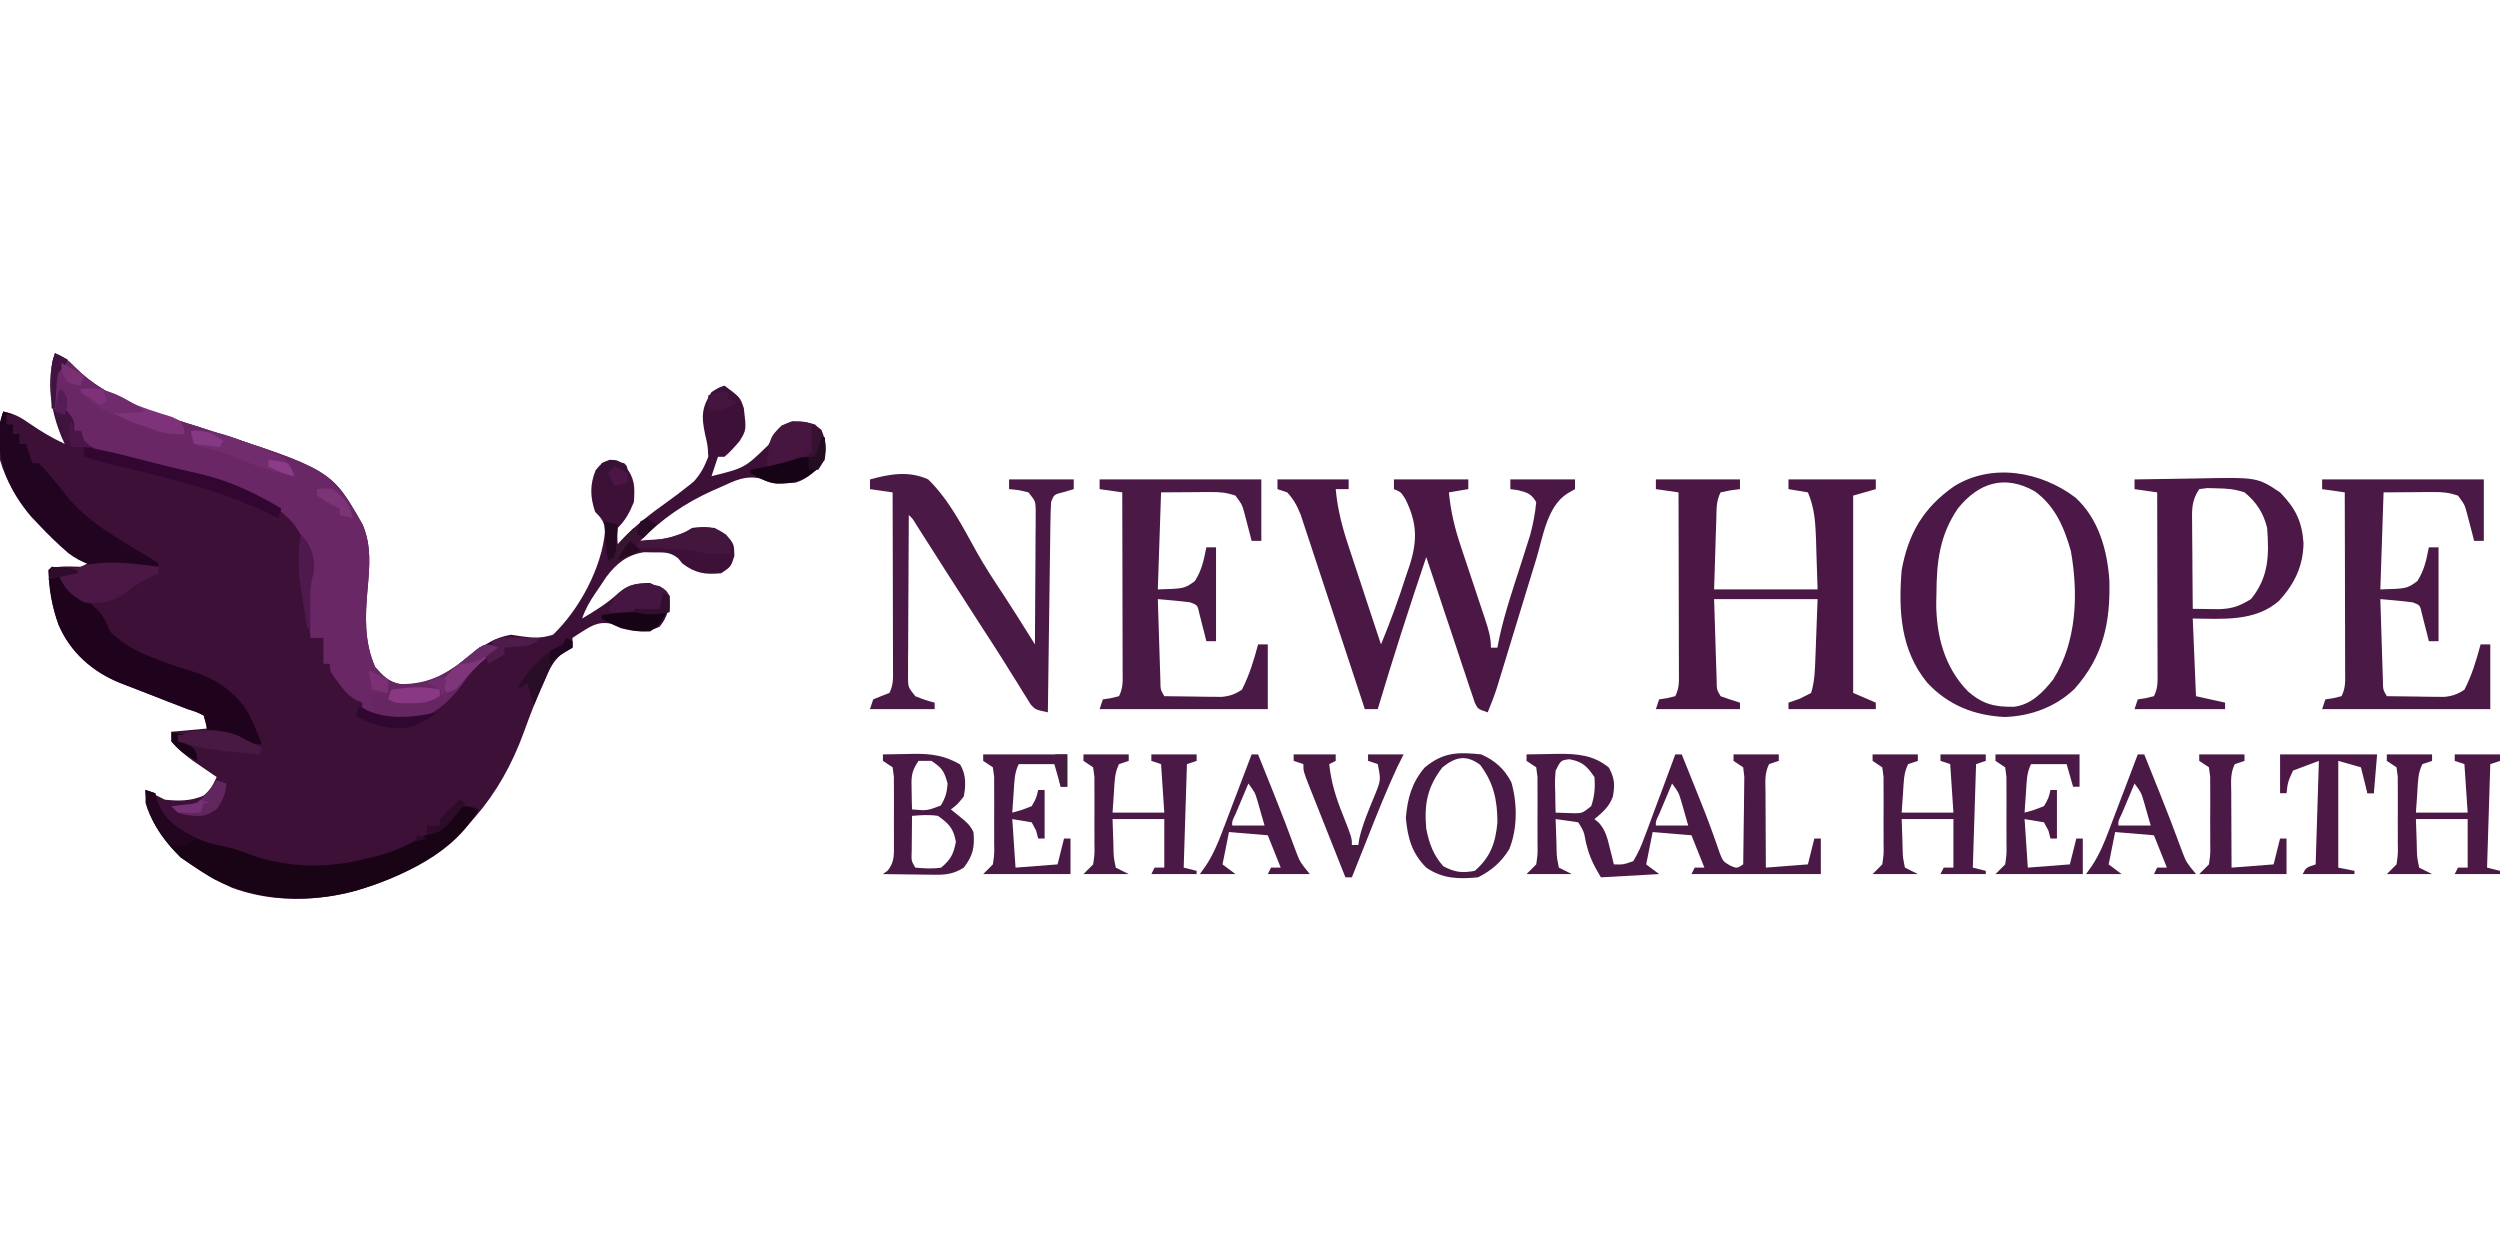
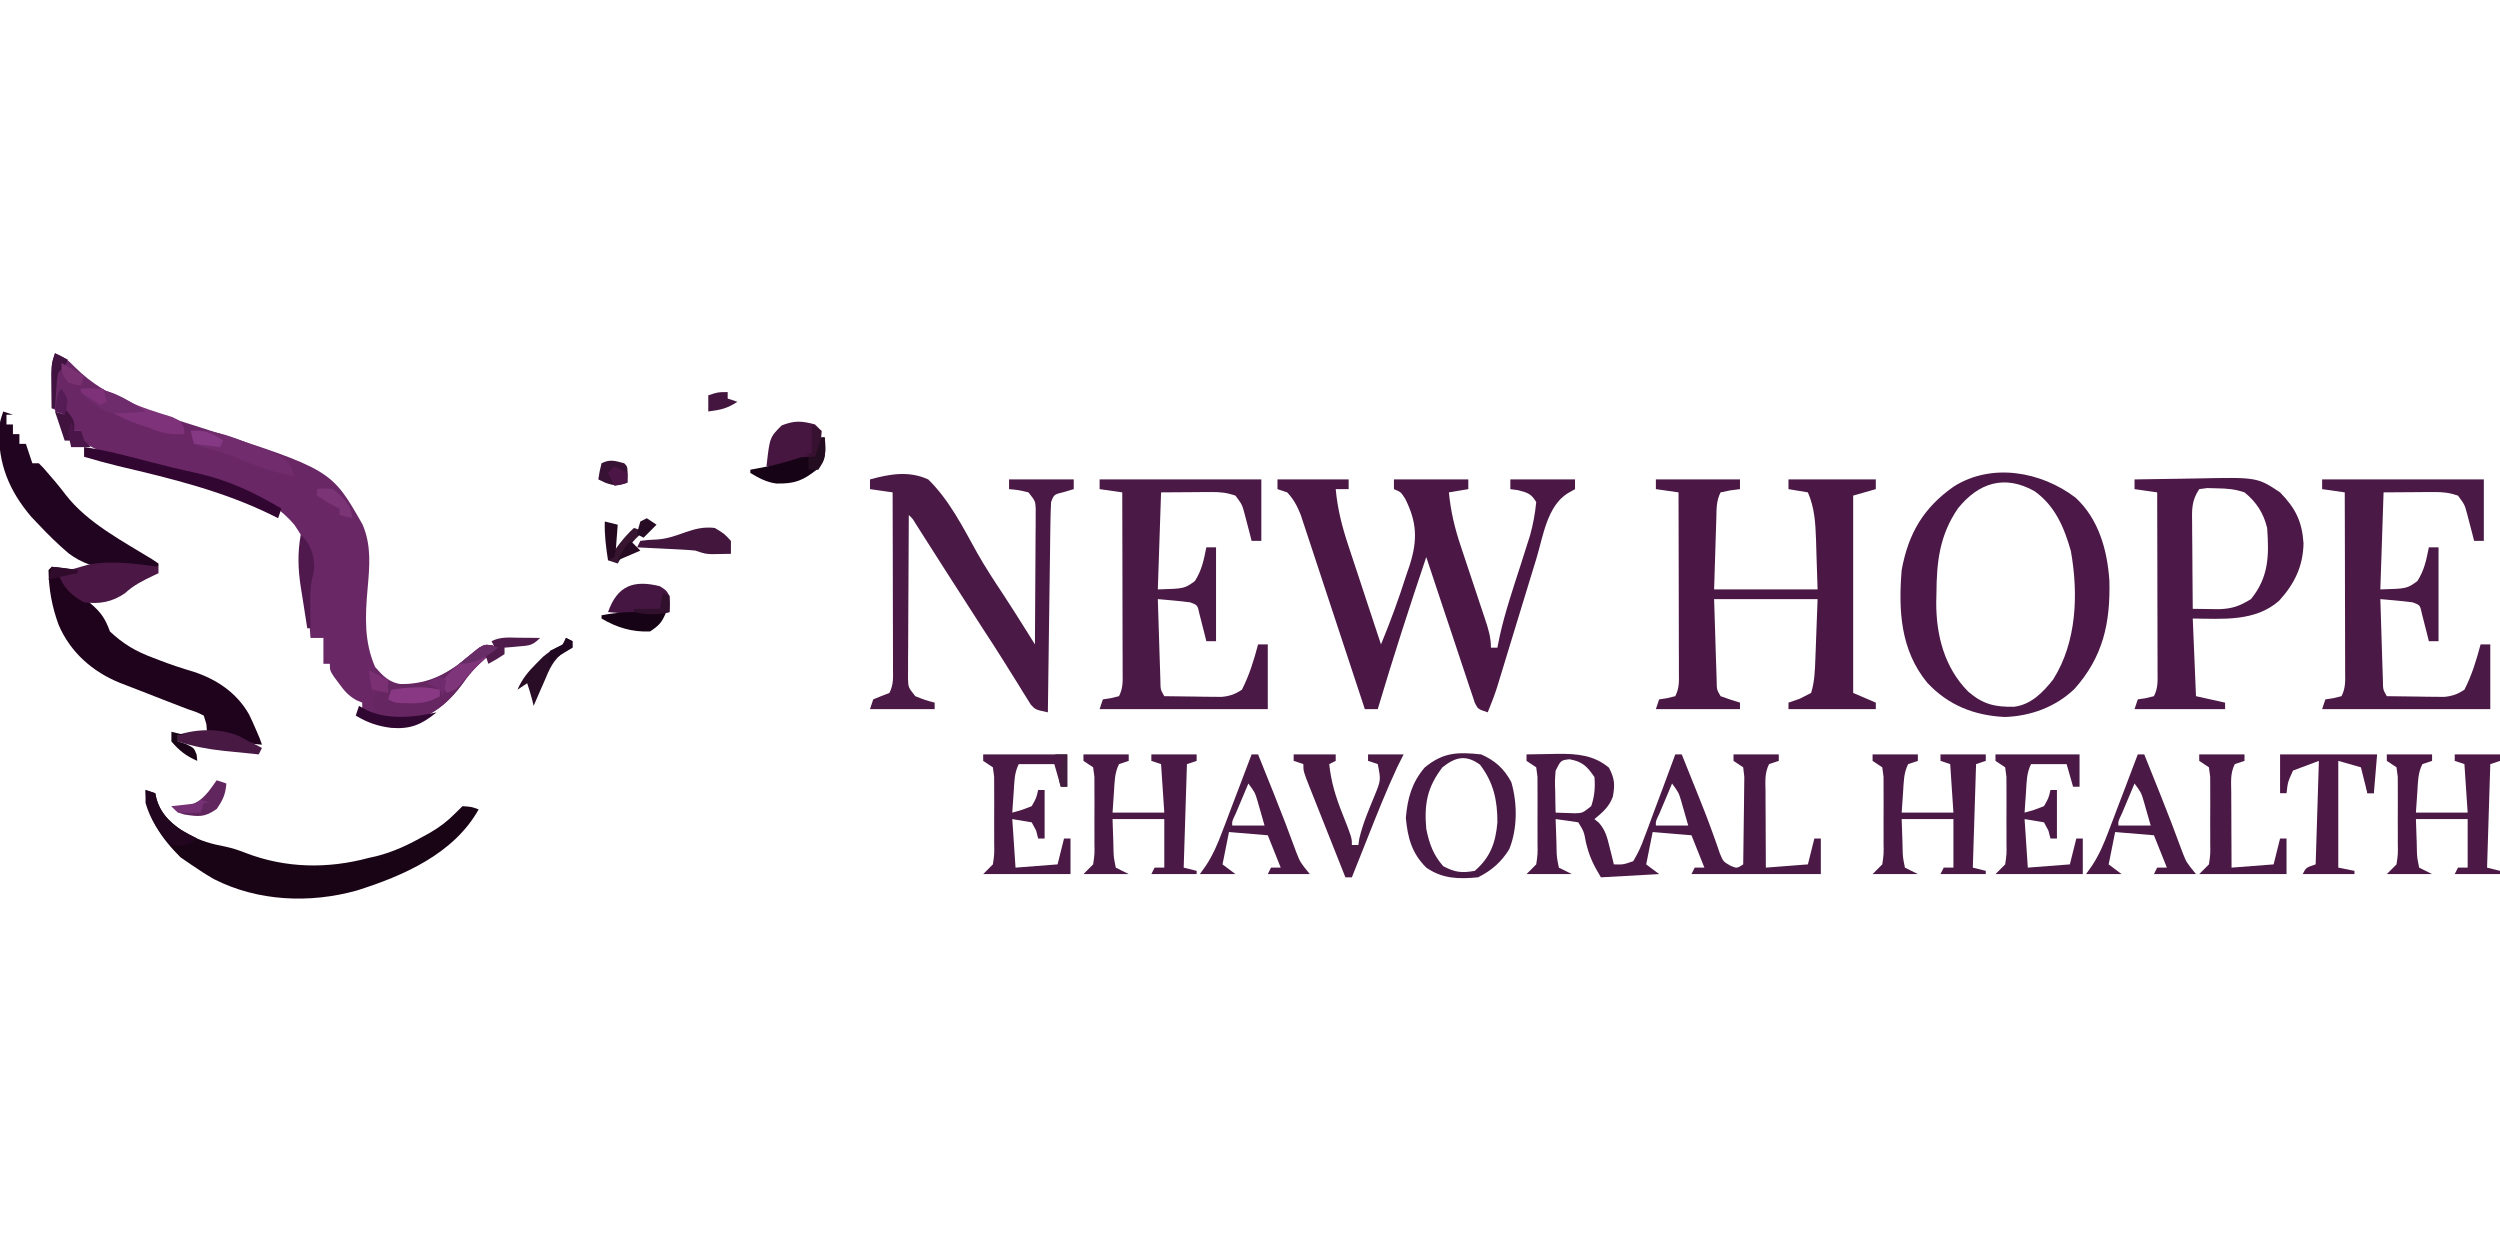
<svg xmlns="http://www.w3.org/2000/svg" width="300px" height="150px" viewBox="0 0 690 150" version="1.1">
  <g id="surface1">
-     <path style=" stroke:none;fill-rule:nonzero;fill:rgb(23.922%,6.275%,21.961%);fill-opacity:1;" d="M 15.176 0 C 17.508 0.949 18.84 1.887 20.586 3.738 C 29.809 13.129 43.176 16.57 55.344 20.48 C 91.457 32.121 91.457 32.121 100.066 47.266 C 102.559 53.047 102.008 58.832 101.457 64.977 C 100.801 72.438 100.445 79.574 103.543 86.605 C 105.73 89.098 107.367 90.84 110.715 91.348 C 119.051 91.781 124.09 87.812 130.434 82.867 C 133.754 80.352 136.875 78.375 141.035 77.68 C 141.91 77.812 142.785 77.949 143.688 78.086 C 147.152 78.594 149.27 78.73 152.641 77.68 C 159.914 70.699 166.102 59.184 166.992 49.117 C 166.895 46.629 165.973 45.48 164.242 43.75 C 162.883 39.672 162.758 36.258 164.41 32.254 C 166.027 30.355 166.027 30.355 168.203 29.41 C 170.492 29.465 170.492 29.465 172.5 31.082 C 175.227 34.492 175.246 36.715 174.953 41.07 C 173.742 43.992 172.723 45.98 170.492 48.215 C 170.344 50.52 170.344 50.52 170.492 52.68 C 170.828 52.309 171.164 51.941 171.512 51.562 C 175.398 47.484 179.609 44.258 184.188 40.992 C 186.211 39.535 188.195 38.066 190.129 36.496 C 190.59 36.125 191.051 35.754 191.523 35.371 C 193.43 33.23 194.457 31.254 195.484 28.57 C 195.328 25.465 195.328 25.465 194.594 22.32 C 193.562 17.43 193.645 14.977 196.379 10.715 C 198.332 9.488 198.332 9.488 199.949 8.93 C 204.301 12.164 204.301 12.164 205.305 15.18 C 206.004 21.176 206.004 21.176 204.172 24.176 C 202.832 25.777 201.555 27.238 199.949 28.57 C 199.359 28.57 198.77 28.57 198.164 28.57 C 197.281 31.223 197.281 31.223 196.379 33.93 C 205.535 31.66 205.535 31.66 212.055 25.336 C 212.625 24.301 212.625 24.301 213.207 23.242 C 214.633 20.715 215.953 19.688 218.695 18.75 C 222.031 18.809 224.078 18.918 226.672 21.094 C 228.031 24.129 228.082 26.172 227.621 29.465 C 225.359 32.289 223.07 34.617 219.586 35.715 C 213.328 36.117 213.328 36.117 210.051 34.617 C 205.688 33.602 202.871 35.141 198.887 36.941 C 198.137 37.27 197.391 37.598 196.617 37.934 C 188.969 41.395 182.609 45.742 176.738 51.785 C 182.285 51.504 186.277 51.246 191.023 48.215 C 194.816 47.664 197.273 47.863 200.395 50.055 C 202.625 52.68 202.625 52.68 202.684 55.973 C 201.734 58.93 201.734 58.93 199.055 60.715 C 194.57 61.129 191.961 60.75 188.344 58.035 C 187.969 57.57 187.59 57.105 187.203 56.625 C 184.988 54.797 183.312 54.969 180.477 54.965 C 179.57 54.949 178.664 54.934 177.727 54.914 C 173.078 55.656 170.117 58.027 167.352 61.723 C 166.656 62.738 165.977 63.758 165.305 64.789 C 164.953 65.305 164.602 65.816 164.238 66.348 C 162.711 68.621 161.543 70.605 160.672 73.215 C 164.188 71.117 167.543 69.09 170.547 66.293 C 173.664 63.906 175.508 63.395 179.418 63.395 C 181.539 64.406 183.117 65.309 184.773 66.965 C 184.637 70.551 184.359 72.613 182.098 75.445 C 178.324 77.332 175.418 76.844 171.383 75.895 C 170.5 75.488 169.617 75.082 168.707 74.664 C 164.84 73.859 162.824 75.52 159.562 77.531 C 159.047 77.875 158.527 78.219 157.996 78.57 C 157.996 79.457 157.996 80.34 157.996 81.25 C 157.32 81.625 156.648 82 155.953 82.383 C 152.871 84.348 151.852 86.652 150.465 89.898 C 150.199 90.488 149.938 91.074 149.664 91.68 C 147.781 95.953 146.145 100.301 144.551 104.688 C 138.086 122.371 127.023 135.773 109.949 144.031 C 95.652 150.586 79.223 153.051 64.121 147.562 C 60.047 145.738 56.328 143.613 52.664 141.07 C 51.727 140.426 50.785 139.781 49.82 139.117 C 44.68 133.977 40.332 127.984 40.168 120.535 C 41.953 121.43 43.738 122.32 45.523 123.215 C 49.352 123.605 52.613 123.617 56.18 122.098 C 58.098 120.469 58.77 119.215 59.805 116.965 C 59.203 116.555 58.602 116.145 57.98 115.723 C 56.785 114.902 56.785 114.902 55.566 114.062 C 54.777 113.523 53.992 112.984 53.18 112.43 C 50.984 110.793 49.09 109.227 47.309 107.145 C 47.309 106.258 47.309 105.375 47.309 104.465 C 50.551 104.168 53.789 103.875 57.129 103.57 C 56.832 102.395 56.539 101.215 56.234 100 C 54.344 98.961 54.344 98.961 51.773 98.215 C 50.547 97.75 49.324 97.277 48.105 96.797 C 47.434 96.539 46.766 96.281 46.074 96.016 C 43.23 94.918 40.395 93.805 37.559 92.691 C 36.082 92.113 34.602 91.543 33.117 90.98 C 25.57 87.934 19.43 82.547 16.188 74.98 C 14.348 69.992 13.711 65.105 13.391 59.82 C 16.227 58.402 19.188 58.93 22.316 58.93 C 23.199 58.488 23.199 58.488 24.102 58.035 C 23.281 57.43 22.461 56.824 21.617 56.203 C 12.094 49.035 3.445 41.344 0 29.465 C -0.477 24.84 -0.586 20.504 0.895 16.07 C 3.906 16.629 5.875 17.773 8.367 19.531 C 11.449 21.648 14.461 23.434 17.852 25 C 17.594 24.438 17.336 23.871 17.07 23.289 C 14.02 15.938 12.598 7.734 15.176 0 Z M 168.707 53.57 C 169.598 55.355 169.598 55.355 169.598 55.355 Z M 168.707 53.57 " />
    <path style=" stroke:none;fill-rule:nonzero;fill:rgb(41.176%,15.294%,40%);fill-opacity:1;" d="M 15.176 0 C 17.508 0.949 18.84 1.887 20.586 3.738 C 29.809 13.129 43.176 16.57 55.344 20.48 C 91.457 32.121 91.457 32.121 100.066 47.266 C 102.559 53.047 102.008 58.832 101.457 64.977 C 100.801 72.438 100.445 79.574 103.543 86.605 C 105.73 89.098 107.367 90.84 110.715 91.348 C 119.75 91.82 125.672 86.879 132.297 81.254 C 133.895 80.355 133.895 80.355 135.883 80.66 C 136.664 80.953 136.664 80.953 137.465 81.25 C 137.012 81.617 136.559 81.988 136.09 82.367 C 132.883 85.059 130.117 87.598 127.758 91.07 C 124.09 96.117 119.57 100.281 113.273 101.375 C 108.18 101.512 104.238 101.059 99.973 98.215 C 99.973 97.625 99.973 97.035 99.973 96.43 C 99.18 96.098 99.18 96.098 98.371 95.758 C 96.105 94.473 95.027 93.168 93.504 91.07 C 92.805 90.133 92.805 90.133 92.094 89.176 C 91.047 87.5 91.047 87.5 91.047 85.715 C 90.457 85.715 89.871 85.715 89.262 85.715 C 89.262 83.355 89.262 81 89.262 78.57 C 88.086 78.57 86.906 78.57 85.691 78.57 C 85.516 76.191 85.352 73.809 85.191 71.43 C 85.113 70.434 85.113 70.434 85.039 69.418 C 84.816 66.039 84.797 62.953 85.332 59.605 C 85.879 54.516 84.023 51.461 81.23 47.32 C 74.094 38.801 62.578 35.871 52.203 33.539 C 47.715 32.52 43.246 31.441 38.773 30.355 C 37.859 30.145 36.945 29.934 36.004 29.715 C 30.871 28.469 26.75 26.996 22.316 24.105 C 22.316 23.223 22.316 22.34 22.316 21.43 C 21.727 21.43 21.137 21.43 20.531 21.43 C 20.125 20.73 19.719 20.027 19.305 19.309 C 17.746 16.793 16.895 16.328 14.281 15.18 C 14.258 13.152 14.242 11.125 14.227 9.098 C 14.211 7.402 14.211 7.402 14.195 5.676 C 14.281 2.68 14.281 2.68 15.176 0 Z M 15.176 0 " />
    <path style=" stroke:none;fill-rule:nonzero;fill:rgb(29.412%,9.412%,27.451%);fill-opacity:1;" d="M 352.586 34.82 C 359.066 34.82 365.547 34.82 372.227 34.82 C 372.227 35.707 372.227 36.59 372.227 37.5 C 371.047 37.5 369.867 37.5 368.656 37.5 C 369.168 43.023 370.414 47.902 372.172 53.152 C 372.43 53.934 372.684 54.719 372.949 55.523 C 373.762 58 374.582 60.473 375.406 62.945 C 375.961 64.633 376.516 66.324 377.07 68.012 C 378.422 72.129 379.785 76.242 381.152 80.355 C 383.777 74.023 386.102 67.637 388.18 61.105 C 388.477 60.234 388.773 59.359 389.082 58.465 C 391.27 51.531 391.098 46.688 387.848 40.18 C 386.641 38.293 386.641 38.293 384.723 37.5 C 384.723 36.617 384.723 35.73 384.723 34.82 C 391.496 34.82 398.273 34.82 405.254 34.82 C 405.254 35.707 405.254 36.59 405.254 37.5 C 403.484 37.793 401.719 38.09 399.898 38.395 C 400.402 43.684 401.516 48.344 403.219 53.367 C 403.457 54.082 403.691 54.801 403.938 55.539 C 404.684 57.805 405.441 60.07 406.199 62.332 C 406.961 64.613 407.719 66.895 408.477 69.176 C 408.941 70.59 409.414 72.004 409.891 73.414 C 410.789 76.129 411.5 78.371 411.5 81.25 C 412.09 81.25 412.68 81.25 413.285 81.25 C 413.496 80.195 413.707 79.137 413.926 78.047 C 415.406 71.379 417.617 64.914 419.703 58.414 C 420.246 56.715 420.785 55.016 421.324 53.312 C 421.805 51.812 421.805 51.812 422.293 50.281 C 423.137 47.199 423.695 44.25 423.996 41.07 C 422.59 38.723 421.57 38.457 418.922 37.777 C 418.238 37.688 417.559 37.594 416.855 37.5 C 416.855 36.617 416.855 35.73 416.855 34.82 C 422.746 34.82 428.641 34.82 434.707 34.82 C 434.707 35.707 434.707 36.59 434.707 37.5 C 433.688 38.082 433.688 38.082 432.645 38.672 C 426.996 42.219 425.883 50.59 424.051 56.645 C 423.723 57.715 423.391 58.789 423.055 59.891 C 422.184 62.73 421.316 65.566 420.453 68.406 C 419.234 72.41 418.012 76.41 416.785 80.406 C 416.137 82.535 415.488 84.66 414.84 86.789 C 414.398 88.234 414.398 88.234 413.945 89.715 C 413.559 90.984 413.559 90.984 413.168 92.277 C 412.406 94.602 411.543 96.852 410.609 99.105 C 407.93 98.215 407.93 98.215 407.066 96.516 C 406.816 95.77 406.57 95.027 406.316 94.262 C 406.031 93.422 405.742 92.582 405.449 91.715 C 405.152 90.801 404.852 89.887 404.543 88.949 C 404.23 88.016 403.918 87.086 403.594 86.129 C 402.594 83.148 401.609 80.164 400.621 77.176 C 399.945 75.16 399.27 73.141 398.594 71.125 C 396.934 66.168 395.285 61.211 393.648 56.25 C 388.949 70.172 384.453 84.133 380.258 98.215 C 379.082 98.215 377.902 98.215 376.688 98.215 C 376.461 97.516 376.23 96.82 375.996 96.102 C 373.836 89.531 371.668 82.965 369.496 76.398 C 368.379 73.02 367.262 69.645 366.152 66.266 C 365.082 63.004 364.008 59.746 362.926 56.488 C 362.512 55.246 362.105 54.004 361.699 52.758 C 361.129 51.016 360.547 49.273 359.969 47.535 C 359.641 46.543 359.312 45.551 358.977 44.527 C 357.984 42.07 357.059 40.332 355.266 38.395 C 354.383 38.098 353.496 37.805 352.586 37.5 C 352.586 36.617 352.586 35.73 352.586 34.82 Z M 352.586 34.82 " />
    <path style=" stroke:none;fill-rule:nonzero;fill:rgb(29.412%,9.412%,27.451%);fill-opacity:1;" d="M 457.023 34.82 C 464.684 34.82 472.344 34.82 480.234 34.82 C 480.234 35.707 480.234 36.59 480.234 37.5 C 479.367 37.609 478.504 37.723 477.609 37.836 C 476.258 38.109 476.258 38.109 474.879 38.395 C 473.633 40.887 473.789 43.039 473.703 45.82 C 473.668 46.832 473.633 47.844 473.598 48.883 C 473.543 50.816 473.543 50.816 473.48 52.789 C 473.352 56.879 473.227 60.965 473.094 65.18 C 482.52 65.18 491.945 65.18 501.656 65.18 C 501.547 61.754 501.434 58.328 501.32 54.801 C 501.289 53.73 501.262 52.66 501.23 51.559 C 501.055 46.879 500.859 42.758 498.977 38.395 C 497.211 38.098 495.441 37.805 493.621 37.5 C 493.621 36.617 493.621 35.73 493.621 34.82 C 501.574 34.82 509.527 34.82 517.723 34.82 C 517.723 35.707 517.723 36.59 517.723 37.5 C 515.66 38.09 513.598 38.68 511.477 39.285 C 511.477 57.258 511.477 75.23 511.477 93.75 C 513.535 94.633 515.598 95.52 517.723 96.43 C 517.723 97.02 517.723 97.605 517.723 98.215 C 509.77 98.215 501.816 98.215 493.621 98.215 C 493.621 97.625 493.621 97.035 493.621 96.43 C 494.637 96.078 495.648 95.73 496.691 95.367 C 497.738 94.836 498.789 94.301 499.871 93.75 C 500.848 90.609 500.922 87.434 501.047 84.164 C 501.078 83.305 501.113 82.445 501.148 81.559 C 501.188 80.48 501.227 79.402 501.266 78.293 C 501.395 74.848 501.523 71.406 501.656 67.855 C 492.23 67.855 482.805 67.855 473.094 67.855 C 473.223 71.945 473.348 76.035 473.48 80.246 C 473.52 81.535 473.559 82.824 473.598 84.152 C 473.648 85.668 473.648 85.668 473.703 87.215 C 473.734 88.254 473.766 89.289 473.801 90.359 C 473.82 92.816 473.82 92.816 474.879 94.645 C 476.645 95.293 478.43 95.891 480.234 96.43 C 480.234 97.02 480.234 97.605 480.234 98.215 C 472.574 98.215 464.914 98.215 457.023 98.215 C 457.32 97.332 457.613 96.445 457.918 95.535 C 458.637 95.426 459.352 95.316 460.094 95.199 C 461.227 94.926 461.227 94.926 462.379 94.645 C 463.586 92.23 463.379 90.355 463.375 87.656 C 463.375 86.566 463.375 85.473 463.375 84.352 C 463.371 83.156 463.363 81.961 463.359 80.77 C 463.359 79.551 463.355 78.332 463.355 77.113 C 463.352 73.906 463.344 70.695 463.336 67.488 C 463.324 64.215 463.32 60.941 463.316 57.664 C 463.309 51.242 463.293 44.816 463.273 38.395 C 461.211 38.098 459.148 37.805 457.023 37.5 C 457.023 36.617 457.023 35.73 457.023 34.82 Z M 457.023 34.82 " />
    <path style=" stroke:none;fill-rule:nonzero;fill:rgb(29.412%,9.412%,27.843%);fill-opacity:1;" d="M 572.844 39.844 C 579.23 45.73 581.621 54.324 582.188 62.727 C 582.496 74.418 580.445 83.801 572.566 92.629 C 567.387 97.613 560.516 100.133 553.371 100.391 C 544.918 100 537.691 97.152 531.895 90.902 C 524.531 81.918 523.941 70.969 524.863 59.82 C 526.715 49.73 530.871 42.641 539.254 36.77 C 549.754 30.156 563.348 32.633 572.844 39.844 Z M 540.383 42.828 C 535.336 50.227 534.508 57.512 534.461 66.238 C 534.441 67.039 534.422 67.836 534.402 68.66 C 534.352 77.781 536.641 86.715 543.207 93.367 C 547.297 96.918 550.617 97.645 555.859 97.57 C 560.559 96.996 563.84 93.625 566.672 90.035 C 573.227 79.672 573.652 66.375 571.562 54.594 C 569.715 48.055 567.195 42.109 561.535 38.062 C 553.27 33.438 546.141 35.695 540.383 42.828 Z M 540.383 42.828 " />
    <path style=" stroke:none;fill-rule:nonzero;fill:rgb(29.412%,9.804%,27.451%);fill-opacity:1;" d="M 640.906 34.82 C 655.633 34.82 670.363 34.82 685.535 34.82 C 685.535 40.418 685.535 46.02 685.535 51.785 C 684.652 51.785 683.77 51.785 682.859 51.785 C 682.688 51.109 682.516 50.43 682.336 49.73 C 681.988 48.398 681.988 48.398 681.633 47.043 C 681.402 46.16 681.176 45.281 680.941 44.375 C 680.254 41.805 680.254 41.805 678.395 39.285 C 675.824 38.43 674.223 38.289 671.551 38.305 C 670.473 38.309 670.473 38.309 669.375 38.312 C 668.469 38.32 667.559 38.328 666.625 38.336 C 663.734 38.355 660.844 38.375 657.867 38.395 C 657.57 47.23 657.277 56.07 656.973 65.18 C 664.301 64.965 664.301 64.965 667.184 62.891 C 669.117 59.871 669.66 57.086 670.363 53.57 C 671.246 53.57 672.129 53.57 673.039 53.57 C 673.039 62.117 673.039 70.66 673.039 79.465 C 672.156 79.465 671.273 79.465 670.363 79.465 C 670.191 78.766 670.016 78.066 669.84 77.348 C 669.605 76.445 669.375 75.539 669.137 74.609 C 668.906 73.707 668.68 72.809 668.445 71.879 C 667.93 69.504 667.93 69.504 665.898 68.75 C 664.379 68.547 662.852 68.387 661.324 68.246 C 660.512 68.172 659.699 68.098 658.863 68.02 C 658.238 67.969 657.617 67.914 656.973 67.855 C 657.078 71.387 657.188 74.914 657.305 78.441 C 657.363 80.23 657.418 82.023 657.469 83.812 C 657.508 84.938 657.543 86.059 657.582 87.215 C 657.617 88.254 657.648 89.289 657.684 90.359 C 657.703 92.816 657.703 92.816 658.758 94.645 C 661.66 94.695 664.559 94.727 667.461 94.754 C 668.695 94.777 668.695 94.777 669.949 94.801 C 670.746 94.805 671.539 94.812 672.355 94.816 C 673.086 94.828 673.816 94.836 674.566 94.844 C 676.871 94.617 678.25 94.129 680.18 92.855 C 682.238 88.82 683.484 84.727 684.645 80.355 C 685.527 80.355 686.41 80.355 687.32 80.355 C 687.32 86.25 687.32 92.145 687.32 98.215 C 672.004 98.215 656.688 98.215 640.906 98.215 C 641.199 97.332 641.496 96.445 641.797 95.535 C 642.516 95.426 643.234 95.316 643.973 95.199 C 645.105 94.926 645.105 94.926 646.262 94.645 C 647.469 92.23 647.262 90.355 647.254 87.656 C 647.254 86.566 647.254 85.473 647.254 84.352 C 647.25 83.156 647.246 81.961 647.242 80.77 C 647.238 79.551 647.238 78.332 647.238 77.113 C 647.234 73.906 647.227 70.695 647.215 67.488 C 647.207 64.215 647.203 60.941 647.199 57.664 C 647.188 51.242 647.172 44.816 647.152 38.395 C 645.094 38.098 643.031 37.805 640.906 37.5 C 640.906 36.617 640.906 35.73 640.906 34.82 Z M 640.906 34.82 " />
    <path style=" stroke:none;fill-rule:nonzero;fill:rgb(29.412%,9.804%,27.451%);fill-opacity:1;" d="M 303.492 34.82 C 318.223 34.82 332.949 34.82 348.125 34.82 C 348.125 40.418 348.125 46.02 348.125 51.785 C 347.242 51.785 346.355 51.785 345.445 51.785 C 345.273 51.109 345.102 50.43 344.922 49.73 C 344.574 48.398 344.574 48.398 344.219 47.043 C 343.992 46.16 343.762 45.281 343.527 44.375 C 342.84 41.805 342.84 41.805 340.984 39.285 C 338.41 38.43 336.809 38.289 334.137 38.305 C 333.062 38.309 333.062 38.309 331.961 38.312 C 331.055 38.32 330.148 38.328 329.211 38.336 C 326.32 38.355 323.43 38.375 320.453 38.395 C 320.16 47.23 319.863 56.07 319.559 65.18 C 326.887 64.965 326.887 64.965 329.77 62.891 C 331.707 59.871 332.246 57.086 332.949 53.57 C 333.832 53.57 334.719 53.57 335.629 53.57 C 335.629 62.117 335.629 70.66 335.629 79.465 C 334.742 79.465 333.859 79.465 332.949 79.465 C 332.777 78.766 332.605 78.066 332.426 77.348 C 332.195 76.445 331.961 75.539 331.723 74.609 C 331.496 73.707 331.266 72.809 331.031 71.879 C 330.516 69.504 330.516 69.504 328.488 68.75 C 326.965 68.547 325.441 68.387 323.91 68.246 C 323.098 68.172 322.285 68.098 321.449 68.02 C 320.828 67.969 320.203 67.914 319.559 67.855 C 319.664 71.387 319.777 74.914 319.891 78.441 C 319.949 80.23 320.004 82.023 320.059 83.812 C 320.094 84.938 320.133 86.059 320.172 87.215 C 320.203 88.254 320.234 89.289 320.27 90.359 C 320.289 92.816 320.289 92.816 321.344 94.645 C 324.246 94.695 327.148 94.727 330.047 94.754 C 331.281 94.777 331.281 94.777 332.539 94.801 C 333.332 94.805 334.125 94.812 334.945 94.816 C 335.672 94.828 336.402 94.836 337.152 94.844 C 339.457 94.617 340.836 94.129 342.77 92.855 C 344.824 88.82 346.074 84.727 347.23 80.355 C 348.117 80.355 349 80.355 349.91 80.355 C 349.91 86.25 349.91 92.145 349.91 98.215 C 334.594 98.215 319.273 98.215 303.492 98.215 C 303.789 97.332 304.082 96.445 304.387 95.535 C 305.105 95.426 305.82 95.316 306.562 95.199 C 307.695 94.926 307.695 94.926 308.848 94.645 C 310.055 92.23 309.848 90.355 309.844 87.656 C 309.844 86.566 309.844 85.473 309.844 84.352 C 309.836 83.156 309.832 81.961 309.828 80.77 C 309.828 79.551 309.824 78.332 309.824 77.113 C 309.82 73.906 309.812 70.695 309.801 67.488 C 309.793 64.215 309.789 60.941 309.785 57.664 C 309.773 51.242 309.762 44.816 309.742 38.395 C 307.68 38.098 305.617 37.805 303.492 37.5 C 303.492 36.617 303.492 35.73 303.492 34.82 Z M 303.492 34.82 " />
    <path style=" stroke:none;fill-rule:nonzero;fill:rgb(29.412%,9.804%,27.451%);fill-opacity:1;" d="M 240.117 34.82 C 245.598 33.32 250.852 32.375 256.184 34.82 C 261.977 40.453 265.785 48.051 269.684 55.07 C 271.93 59.043 274.406 62.832 276.938 66.629 C 279.168 70.062 281.371 73.512 283.535 76.984 C 283.934 77.621 284.328 78.254 284.734 78.906 C 285.184 79.625 285.184 79.625 285.641 80.355 C 285.684 74.812 285.719 69.266 285.738 63.719 C 285.746 61.832 285.758 59.945 285.773 58.059 C 285.797 55.348 285.809 52.637 285.816 49.926 C 285.824 49.082 285.832 48.234 285.844 47.363 C 285.844 46.578 285.844 45.793 285.844 44.98 C 285.848 43.945 285.848 43.945 285.855 42.887 C 285.746 40.793 285.746 40.793 283.855 38.395 C 281.117 37.738 281.117 37.738 278.5 37.5 C 278.5 36.617 278.5 35.73 278.5 34.82 C 284.391 34.82 290.281 34.82 296.352 34.82 C 296.352 35.707 296.352 36.59 296.352 37.5 C 295.488 37.758 294.621 38.016 293.73 38.281 C 290.902 38.965 290.902 38.965 290.102 41.07 C 289.996 42.914 289.945 44.758 289.922 46.602 C 289.902 47.762 289.883 48.926 289.867 50.121 C 289.852 51.395 289.836 52.668 289.82 53.941 C 289.801 55.238 289.785 56.539 289.766 57.836 C 289.715 61.258 289.672 64.676 289.629 68.098 C 289.582 71.586 289.535 75.074 289.484 78.562 C 289.387 85.41 289.297 92.258 289.211 99.105 C 285.785 98.371 285.785 98.371 284.488 96.961 C 284.16 96.426 283.828 95.891 283.488 95.34 C 283.109 94.738 282.727 94.133 282.336 93.512 C 281.934 92.855 281.535 92.195 281.121 91.52 C 280.242 90.113 279.359 88.707 278.477 87.305 C 278.035 86.586 277.59 85.871 277.129 85.133 C 275.191 82.027 273.191 78.961 271.191 75.895 C 268.188 71.262 265.211 66.621 262.242 61.969 C 261.914 61.461 261.59 60.953 261.254 60.43 C 259.629 57.879 258.004 55.332 256.379 52.781 C 255.785 51.852 255.195 50.926 254.586 49.973 C 254.055 49.137 253.523 48.305 252.977 47.445 C 251.875 45.629 251.875 45.629 250.828 44.645 C 250.781 51.332 250.75 58.023 250.73 64.715 C 250.723 66.992 250.707 69.266 250.691 71.543 C 250.672 74.812 250.66 78.082 250.652 81.352 C 250.645 82.371 250.637 83.395 250.625 84.445 C 250.625 85.867 250.625 85.867 250.625 87.316 C 250.621 88.152 250.617 88.984 250.613 89.844 C 250.684 92.203 250.684 92.203 252.613 94.645 C 255.34 95.727 255.34 95.727 257.969 96.43 C 257.969 97.02 257.969 97.605 257.969 98.215 C 252.078 98.215 246.188 98.215 240.117 98.215 C 240.41 97.332 240.707 96.445 241.008 95.535 C 242.484 94.91 243.973 94.312 245.473 93.75 C 246.668 91.355 246.473 89.523 246.465 86.844 C 246.465 85.77 246.465 84.699 246.465 83.594 C 246.461 82.43 246.457 81.27 246.453 80.07 C 246.449 78.871 246.449 77.676 246.449 76.477 C 246.445 73.32 246.438 70.164 246.426 67.008 C 246.418 63.789 246.414 60.57 246.41 57.348 C 246.398 51.031 246.383 44.711 246.363 38.395 C 244.305 38.098 242.242 37.805 240.117 37.5 C 240.117 36.617 240.117 35.73 240.117 34.82 Z M 240.117 34.82 " />
    <path style=" stroke:none;fill-rule:nonzero;fill:rgb(29.804%,9.412%,27.843%);fill-opacity:1;" d="M 589.133 34.82 C 593.418 34.73 597.703 34.668 601.992 34.625 C 603.445 34.605 604.898 34.582 606.355 34.551 C 622.977 34.207 622.977 34.207 629.301 38.395 C 633.551 42.785 635.367 46.367 635.773 52.457 C 635.656 58.781 633.258 63.703 629.012 68.328 C 622.398 74.141 613.402 73.297 605.199 73.215 C 605.496 80.285 605.789 87.355 606.094 94.645 C 610.07 95.527 610.07 95.527 614.125 96.43 C 614.125 97.02 614.125 97.605 614.125 98.215 C 605.879 98.215 597.633 98.215 589.133 98.215 C 589.43 97.332 589.723 96.445 590.027 95.535 C 590.742 95.426 591.461 95.316 592.203 95.199 C 593.332 94.926 593.332 94.926 594.488 94.645 C 595.695 92.23 595.488 90.355 595.484 87.656 C 595.484 86.566 595.484 85.473 595.484 84.352 C 595.477 83.156 595.473 81.961 595.469 80.77 C 595.469 79.551 595.465 78.332 595.465 77.113 C 595.461 73.906 595.453 70.695 595.441 67.488 C 595.434 64.215 595.43 60.941 595.426 57.664 C 595.414 51.242 595.402 44.816 595.383 38.395 C 593.32 38.098 591.258 37.805 589.133 37.5 C 589.133 36.617 589.133 35.73 589.133 34.82 Z M 606.984 37.5 C 604.789 40.797 604.973 43.273 605.027 47.082 C 605.027 47.75 605.031 48.422 605.035 49.109 C 605.043 51.25 605.066 53.387 605.09 55.523 C 605.098 56.977 605.105 58.426 605.113 59.875 C 605.133 63.43 605.164 66.98 605.199 70.535 C 606.766 70.562 608.328 70.582 609.891 70.598 C 610.762 70.609 611.633 70.621 612.527 70.633 C 616.184 70.488 618.137 69.773 621.27 67.855 C 626.199 61.754 626.289 55.828 625.73 48.215 C 624.742 44.121 622.762 41.059 619.484 38.395 C 616.746 37.48 614.707 37.324 611.84 37.277 C 610.973 37.254 610.105 37.23 609.215 37.207 C 608.48 37.305 607.742 37.402 606.984 37.5 Z M 606.984 37.5 " />
    <path style=" stroke:none;fill-rule:nonzero;fill:rgb(29.412%,9.804%,27.451%);fill-opacity:1;" d="M 421.32 110.715 C 423.57 110.664 425.82 110.629 428.07 110.602 C 428.699 110.586 429.328 110.574 429.977 110.559 C 435.195 110.508 439.961 110.895 444.082 114.398 C 445.66 117.426 445.738 119.074 445.148 122.379 C 444.152 125.152 442.297 126.738 440.066 128.57 C 440.477 128.91 440.887 129.246 441.309 129.594 C 443.156 131.727 443.574 133.602 444.25 136.328 C 444.473 137.215 444.699 138.102 444.93 139.016 C 445.09 139.695 445.254 140.371 445.422 141.07 C 448.008 141.145 448.008 141.145 450.777 140.18 C 452.121 137.922 452.977 136.086 453.836 133.645 C 454.211 132.668 454.211 132.668 454.594 131.668 C 455.387 129.582 456.152 127.488 456.914 125.391 C 457.445 123.973 457.98 122.559 458.516 121.145 C 459.828 117.676 461.109 114.199 462.379 110.715 C 462.969 110.715 463.559 110.715 464.164 110.715 C 464.938 112.633 465.707 114.555 466.477 116.477 C 467.133 118.109 467.789 119.742 468.445 121.371 C 469.898 124.992 471.34 128.605 472.648 132.277 C 473.016 133.301 473.383 134.324 473.762 135.379 C 474.07 136.273 474.379 137.172 474.695 138.094 C 475.617 140.281 475.617 140.281 477.57 141.426 C 479.383 142.199 479.383 142.199 481.125 141.07 C 481.191 137.289 481.242 133.508 481.273 129.727 C 481.285 128.438 481.305 127.152 481.328 125.863 C 481.359 124.016 481.375 122.168 481.387 120.32 C 481.402 119.207 481.414 118.094 481.43 116.949 C 481.328 116.07 481.23 115.191 481.125 114.285 C 480.242 113.695 479.359 113.105 478.449 112.5 C 478.449 111.91 478.449 111.32 478.449 110.715 C 482.57 110.715 486.695 110.715 490.945 110.715 C 490.945 111.305 490.945 111.895 490.945 112.5 C 490.062 112.793 489.176 113.09 488.266 113.395 C 486.961 116 487.273 118.301 487.285 121.211 C 487.289 121.805 487.289 122.395 487.289 123.008 C 487.297 124.898 487.309 126.789 487.316 128.684 C 487.324 129.965 487.328 131.246 487.332 132.531 C 487.34 135.676 487.355 138.82 487.375 141.965 C 491.203 141.668 495.031 141.375 498.977 141.07 C 499.566 138.715 500.156 136.355 500.762 133.93 C 501.352 133.93 501.941 133.93 502.547 133.93 C 502.547 137.168 502.547 140.41 502.547 143.75 C 490.766 143.75 478.984 143.75 466.844 143.75 C 467.285 142.867 467.285 142.867 467.734 141.965 C 468.621 141.965 469.504 141.965 470.414 141.965 C 469.234 139.02 468.059 136.07 466.844 133.035 C 463.309 132.742 459.773 132.445 456.133 132.145 C 455.543 135.09 454.953 138.035 454.348 141.07 C 455.523 141.957 456.703 142.84 457.918 143.75 C 452.613 144.043 447.312 144.34 441.852 144.645 C 439.688 141.039 438.68 138.945 437.723 135.043 C 437.16 131.992 437.16 131.992 435.602 129.465 C 433.523 129.137 431.441 128.836 429.352 128.57 C 429.406 130.77 429.484 132.961 429.578 135.156 C 429.59 135.781 429.602 136.402 429.613 137.047 C 429.676 139.086 429.676 139.086 430.246 141.965 C 431.426 142.555 432.602 143.145 433.816 143.75 C 429.691 143.75 425.57 143.75 421.32 143.75 C 422.203 142.867 423.086 141.98 423.996 141.07 C 424.414 138.246 424.414 138.246 424.352 135.012 C 424.355 134.426 424.359 133.84 424.359 133.234 C 424.363 132 424.359 130.762 424.348 129.523 C 424.332 127.625 424.348 125.73 424.363 123.832 C 424.363 122.629 424.359 121.43 424.352 120.227 C 424.352 119.129 424.348 118.035 424.344 116.906 C 424.23 116.039 424.113 115.176 423.996 114.285 C 423.113 113.695 422.23 113.105 421.32 112.5 C 421.32 111.91 421.32 111.32 421.32 110.715 Z M 429.352 115.18 C 429.137 118.039 429.137 118.039 429.242 121.148 C 429.258 122.203 429.273 123.254 429.289 124.34 C 429.312 125.148 429.332 125.953 429.352 126.785 C 430.477 126.824 431.598 126.859 432.758 126.898 C 433.387 126.918 434.02 126.938 434.672 126.961 C 436.773 126.902 436.773 126.902 439.172 125 C 440.094 122.328 440.309 119.773 440.066 116.965 C 437.996 113.98 436.793 112.723 433.203 112.055 C 430.809 112.32 430.809 112.32 429.352 115.18 Z M 461.488 118.75 C 460.742 120.516 460 122.285 459.258 124.051 C 458.844 125.035 458.426 126.02 458 127.035 C 456.969 129.164 456.969 129.164 457.023 130.355 C 459.969 130.355 462.914 130.355 465.949 130.355 C 465.547 128.922 465.137 127.492 464.723 126.059 C 464.496 125.262 464.27 124.465 464.031 123.645 C 463.316 121.246 463.316 121.246 461.488 118.75 Z M 461.488 118.75 " />
    <path style=" stroke:none;fill-rule:nonzero;fill:rgb(9.804%,1.569%,8.627%);fill-opacity:1;" d="M 40.168 120.535 C 41.051 120.832 41.938 121.125 42.848 121.43 C 43.012 122.176 43.012 122.176 43.18 122.934 C 44.453 127.652 47.961 130.422 51.996 132.812 C 55.387 134.578 58.574 135.508 62.316 136.195 C 64.281 136.609 66.027 137.211 67.895 137.945 C 78.828 142.145 90.441 142.34 101.758 139.285 C 102.449 139.133 103.137 138.98 103.844 138.82 C 108.672 137.609 112.891 135.582 117.215 133.148 C 117.738 132.855 118.262 132.562 118.801 132.262 C 121.438 130.719 123.473 129.172 125.629 126.992 C 126.297 126.336 126.961 125.676 127.645 125 C 130.156 125.168 130.156 125.168 132.109 125.895 C 125.262 138.168 111.273 144.25 98.438 148.293 C 85.48 151.895 71.137 151.289 59.09 145.156 C 56.871 143.883 54.766 142.527 52.664 141.07 C 51.727 140.426 50.785 139.781 49.82 139.117 C 44.68 133.977 40.332 127.984 40.168 120.535 Z M 40.168 120.535 " />
    <path style=" stroke:none;fill-rule:nonzero;fill:rgb(12.157%,1.176%,10.98%);fill-opacity:1;" d="M 14.281 58.93 C 16.684 59.086 19.039 59.48 21.422 59.82 C 21.422 60.117 21.422 60.41 21.422 60.715 C 19.949 61.008 18.477 61.305 16.961 61.605 C 19.582 64.312 22.266 66.785 25.16 69.195 C 27.957 71.605 29.07 73.316 30.348 76.785 C 34 80.234 37.512 82.297 42.23 84.039 C 43.117 84.383 43.117 84.383 44.023 84.734 C 47.113 85.922 50.215 86.965 53.391 87.891 C 59.812 89.992 65.371 93.734 68.73 99.664 C 69.355 100.953 69.953 102.254 70.516 103.57 C 70.902 104.473 71.289 105.375 71.688 106.305 C 71.891 106.875 72.094 107.449 72.301 108.035 C 71.18 107.926 70.059 107.816 68.898 107.699 C 68.27 107.641 67.637 107.578 66.984 107.512 C 65.16 107.145 65.16 107.145 62.484 105.355 C 60.707 105.008 58.922 104.703 57.129 104.465 C 57.074 103.766 57.02 103.066 56.961 102.344 C 56.723 101.57 56.48 100.797 56.234 100 C 54.332 99.055 54.332 99.055 51.773 98.215 C 50.547 97.746 49.324 97.273 48.105 96.797 C 47.098 96.41 47.098 96.41 46.074 96.016 C 43.23 94.918 40.395 93.805 37.559 92.691 C 36.082 92.113 34.602 91.543 33.117 90.98 C 25.57 87.934 19.43 82.547 16.188 74.98 C 14.379 70.07 13.43 65.062 13.391 59.82 C 13.684 59.527 13.98 59.23 14.281 58.93 Z M 14.281 58.93 " />
    <path style=" stroke:none;fill-rule:nonzero;fill:rgb(12.941%,1.569%,12.157%);fill-opacity:1;" d="M 0.895 16.07 C 1.777 16.367 2.66 16.66 3.57 16.965 C 2.98 16.965 2.391 16.965 1.785 16.965 C 1.785 17.848 1.785 18.73 1.785 19.645 C 2.375 19.645 2.965 19.645 3.57 19.645 C 3.57 20.527 3.57 21.41 3.57 22.32 C 4.16 22.32 4.75 22.32 5.355 22.32 C 5.355 23.207 5.355 24.09 5.355 25 C 5.945 25 6.535 25 7.141 25 C 7.73 26.77 8.32 28.535 8.926 30.355 C 9.516 30.355 10.105 30.355 10.711 30.355 C 12.062 31.699 12.062 31.699 13.613 33.539 C 14.176 34.195 14.738 34.852 15.32 35.527 C 16.289 36.691 17.242 37.871 18.152 39.082 C 24.145 46.82 33.789 51.805 42 56.863 C 42.574 57.25 43.148 57.637 43.738 58.035 C 43.738 58.332 43.738 58.625 43.738 58.93 C 34.785 60.031 26.395 60.867 18.883 55.184 C 15.996 52.703 13.305 50.105 10.711 47.32 C 10.016 46.59 9.32 45.859 8.602 45.105 C 2.512 37.945 -0.566 30.41 -0.242 21.012 C 0 18.75 0 18.75 0.895 16.07 Z M 0.895 16.07 " />
    <path style=" stroke:none;fill-rule:nonzero;fill:rgb(29.804%,9.412%,27.451%);fill-opacity:1;" d="M 658.758 110.715 C 662.883 110.715 667.008 110.715 671.254 110.715 C 671.254 111.305 671.254 111.895 671.254 112.5 C 670.371 112.793 669.488 113.09 668.578 113.395 C 667.312 115.922 667.375 118.281 667.184 121.094 C 667.055 122.973 666.926 124.852 666.793 126.785 C 671.504 126.785 676.219 126.785 681.074 126.785 C 680.777 122.367 680.484 117.945 680.18 113.395 C 679.297 113.098 678.414 112.805 677.504 112.5 C 677.504 111.91 677.504 111.32 677.504 110.715 C 681.629 110.715 685.75 110.715 690 110.715 C 690 111.305 690 111.895 690 112.5 C 689.117 112.793 688.234 113.09 687.32 113.395 C 687.027 122.82 686.734 132.25 686.43 141.965 C 687.609 142.258 688.785 142.555 690 142.855 C 690 143.152 690 143.445 690 143.75 C 685.875 143.75 681.754 143.75 677.504 143.75 C 677.797 143.16 678.094 142.57 678.395 141.965 C 679.281 141.965 680.164 141.965 681.074 141.965 C 681.074 137.543 681.074 133.125 681.074 128.57 C 676.359 128.57 671.648 128.57 666.793 128.57 C 666.902 131.832 666.902 131.832 667.016 135.156 C 667.027 135.84 667.043 136.523 667.059 137.227 C 667.121 139.117 667.121 139.117 667.684 141.965 C 668.863 142.555 670.039 143.145 671.254 143.75 C 667.133 143.75 663.008 143.75 658.758 143.75 C 659.641 142.867 660.527 141.98 661.438 141.07 C 661.852 138.246 661.852 138.246 661.793 135.012 C 661.793 134.426 661.797 133.84 661.801 133.234 C 661.801 132 661.797 130.762 661.785 129.523 C 661.77 127.625 661.785 125.73 661.801 123.832 C 661.801 122.629 661.797 121.43 661.793 120.227 C 661.789 119.129 661.785 118.035 661.781 116.906 C 661.668 116.039 661.555 115.176 661.438 114.285 C 660.551 113.695 659.668 113.105 658.758 112.5 C 658.758 111.91 658.758 111.32 658.758 110.715 Z M 658.758 110.715 " />
    <path style=" stroke:none;fill-rule:nonzero;fill:rgb(29.02%,9.804%,27.059%);fill-opacity:1;" d="M 516.832 110.715 C 520.953 110.715 525.078 110.715 529.328 110.715 C 529.328 111.305 529.328 111.895 529.328 112.5 C 528.445 112.793 527.559 113.09 526.648 113.395 C 525.387 115.922 525.449 118.281 525.254 121.094 C 525.125 122.973 524.996 124.852 524.863 126.785 C 529.578 126.785 534.289 126.785 539.145 126.785 C 538.852 122.367 538.559 117.945 538.254 113.395 C 537.371 113.098 536.484 112.805 535.574 112.5 C 535.574 111.91 535.574 111.32 535.574 110.715 C 539.699 110.715 543.824 110.715 548.074 110.715 C 548.074 111.305 548.074 111.895 548.074 112.5 C 547.188 112.793 546.305 113.09 545.395 113.395 C 545.102 122.82 544.805 132.25 544.5 141.965 C 545.68 142.258 546.859 142.555 548.074 142.855 C 548.074 143.152 548.074 143.445 548.074 143.75 C 543.949 143.75 539.824 143.75 535.574 143.75 C 535.871 143.16 536.164 142.57 536.469 141.965 C 537.352 141.965 538.234 141.965 539.145 141.965 C 539.145 137.543 539.145 133.125 539.145 128.57 C 534.434 128.57 529.719 128.57 524.863 128.57 C 524.977 131.832 524.977 131.832 525.086 135.156 C 525.102 135.84 525.117 136.523 525.129 137.227 C 525.191 139.117 525.191 139.117 525.758 141.965 C 526.934 142.555 528.113 143.145 529.328 143.75 C 525.203 143.75 521.078 143.75 516.832 143.75 C 517.715 142.867 518.598 141.98 519.508 141.07 C 519.922 138.246 519.922 138.246 519.863 135.012 C 519.867 134.426 519.871 133.84 519.871 133.234 C 519.875 132 519.867 130.762 519.859 129.523 C 519.844 127.625 519.855 125.73 519.875 123.832 C 519.871 122.629 519.871 121.43 519.863 120.227 C 519.859 119.129 519.859 118.035 519.855 116.906 C 519.742 116.039 519.625 115.176 519.508 114.285 C 518.625 113.695 517.742 113.105 516.832 112.5 C 516.832 111.91 516.832 111.32 516.832 110.715 Z M 516.832 110.715 " />
    <path style=" stroke:none;fill-rule:nonzero;fill:rgb(29.412%,9.804%,27.451%);fill-opacity:1;" d="M 299.031 110.715 C 303.152 110.715 307.277 110.715 311.527 110.715 C 311.527 111.305 311.527 111.895 311.527 112.5 C 310.645 112.793 309.758 113.09 308.848 113.395 C 307.586 115.922 307.648 118.281 307.453 121.094 C 307.324 122.973 307.195 124.852 307.062 126.785 C 311.777 126.785 316.488 126.785 321.344 126.785 C 321.051 122.367 320.758 117.945 320.453 113.395 C 319.57 113.098 318.684 112.805 317.773 112.5 C 317.773 111.91 317.773 111.32 317.773 110.715 C 321.898 110.715 326.023 110.715 330.273 110.715 C 330.273 111.305 330.273 111.895 330.273 112.5 C 329.387 112.793 328.504 113.09 327.594 113.395 C 327.301 122.82 327.004 132.25 326.699 141.965 C 327.879 142.258 329.059 142.555 330.273 142.855 C 330.273 143.152 330.273 143.445 330.273 143.75 C 326.148 143.75 322.023 143.75 317.773 143.75 C 318.07 143.16 318.363 142.57 318.668 141.965 C 319.551 141.965 320.434 141.965 321.344 141.965 C 321.344 137.543 321.344 133.125 321.344 128.57 C 316.633 128.57 311.918 128.57 307.062 128.57 C 307.176 131.832 307.176 131.832 307.285 135.156 C 307.301 135.84 307.316 136.523 307.328 137.227 C 307.391 139.117 307.391 139.117 307.957 141.965 C 309.133 142.555 310.312 143.145 311.527 143.75 C 307.402 143.75 303.277 143.75 299.031 143.75 C 299.914 142.867 300.797 141.98 301.707 141.07 C 302.121 138.246 302.121 138.246 302.062 135.012 C 302.066 134.426 302.07 133.84 302.07 133.234 C 302.074 132 302.066 130.762 302.059 129.523 C 302.043 127.625 302.055 125.73 302.074 123.832 C 302.07 122.629 302.07 121.43 302.062 120.227 C 302.059 119.129 302.059 118.035 302.055 116.906 C 301.941 116.039 301.824 115.176 301.707 114.285 C 300.824 113.695 299.941 113.105 299.031 112.5 C 299.031 111.91 299.031 111.32 299.031 110.715 Z M 299.031 110.715 " />
-     <path style=" stroke:none;fill-rule:nonzero;fill:rgb(29.412%,9.804%,27.451%);fill-opacity:1;" d="M 243.688 110.715 C 245.957 110.664 248.223 110.629 250.492 110.602 C 251.129 110.586 251.766 110.574 252.422 110.559 C 257.047 110.516 260.941 111.07 265 113.504 C 266.668 116.285 266.594 119.223 266.004 122.32 C 264.219 124.555 264.219 124.555 262.434 125.895 C 263.297 126.594 264.164 127.293 265.055 128.012 C 266.754 129.387 267.695 130.172 268.68 132.145 C 269.047 136.281 268.57 138.664 266.004 141.965 C 263.266 143.684 261.188 143.965 257.984 143.926 C 257.148 143.918 256.316 143.914 255.453 143.906 C 254.16 143.883 254.16 143.883 252.836 143.863 C 251.957 143.855 251.082 143.844 250.176 143.836 C 248.012 143.816 245.852 143.785 243.688 143.75 C 244.34 143.273 244.34 143.273 245.004 142.789 C 247.016 140.25 246.711 138.219 246.719 135.012 C 246.723 134.426 246.727 133.84 246.727 133.234 C 246.73 132 246.727 130.762 246.715 129.523 C 246.699 127.625 246.715 125.73 246.73 123.832 C 246.73 122.629 246.727 121.43 246.719 120.227 C 246.719 119.129 246.715 118.035 246.711 116.906 C 246.598 116.039 246.484 115.176 246.363 114.285 C 245.48 113.695 244.598 113.105 243.688 112.5 C 243.688 111.91 243.688 111.32 243.688 110.715 Z M 253.504 112.5 C 251.406 115.648 251.527 116.988 251.609 120.703 C 251.625 121.672 251.641 122.645 251.656 123.645 C 251.68 124.387 251.699 125.129 251.719 125.895 C 255.879 126.262 255.879 126.262 259.645 124.832 C 260.945 122.73 261.363 121.223 261.539 118.75 C 260.59 115.348 260.09 114.508 257.078 112.5 C 255.898 112.5 254.719 112.5 253.504 112.5 Z M 251.719 127.68 C 251.695 129.727 251.68 131.77 251.664 133.816 C 251.656 134.957 251.645 136.098 251.633 137.27 C 251.516 140.078 251.516 140.078 252.613 141.965 C 255.164 142.176 257.254 142.34 259.754 141.965 C 262.426 139.695 263.184 138.254 263.828 134.82 C 263.129 131.098 261.938 129.859 258.863 127.68 C 256.355 127.312 254.273 127.461 251.719 127.68 Z M 251.719 127.68 " />
    <path style=" stroke:none;fill-rule:nonzero;fill:rgb(29.02%,10.196%,27.451%);fill-opacity:1;" d="M 408.824 110.715 C 412.598 112.398 415.195 114.676 417.133 118.402 C 418.82 124.238 418.84 131.238 416.555 136.867 C 414.375 140.418 411.699 142.758 407.93 144.645 C 402.605 145.141 398.176 145.09 393.648 141.965 C 389.656 137.969 388.527 133.773 388.012 128.238 C 388.48 122.828 389.652 118.516 393.203 114.34 C 398.352 110.09 402.305 110.031 408.824 110.715 Z M 398.109 114.285 C 393.883 119.809 393.051 124.445 393.648 131.25 C 394.48 135.348 395.559 138.41 398.336 141.574 C 401.578 143.27 403.426 143.504 407.039 142.855 C 411.359 139.109 412.789 135.102 413.285 129.465 C 413.277 123.348 412.25 118.523 408.488 113.559 C 404.594 110.715 401.727 111.41 398.109 114.285 Z M 398.109 114.285 " />
    <path style=" stroke:none;fill-rule:nonzero;fill:rgb(29.02%,9.804%,27.451%);fill-opacity:1;" d="M 550.75 110.715 C 558.41 110.715 566.066 110.715 573.957 110.715 C 573.957 113.66 573.957 116.605 573.957 119.645 C 573.371 119.645 572.781 119.645 572.172 119.645 C 571.586 117.582 570.996 115.52 570.387 113.395 C 567.148 113.395 563.906 113.395 560.57 113.395 C 559.305 115.922 559.367 118.281 559.176 121.094 C 559.102 122.156 559.023 123.215 558.949 124.309 C 558.895 125.125 558.84 125.945 558.785 126.785 C 561.434 126.062 561.434 126.062 564.141 125 C 565.426 122.758 565.426 122.758 565.926 120.535 C 566.516 120.535 567.102 120.535 567.711 120.535 C 567.711 124.957 567.711 129.375 567.711 133.93 C 567.121 133.93 566.531 133.93 565.926 133.93 C 565.742 133.211 565.559 132.492 565.367 131.754 C 564.961 130.996 564.559 130.242 564.141 129.465 C 562.371 129.168 560.605 128.875 558.785 128.57 C 559.078 132.992 559.375 137.41 559.676 141.965 C 565.422 141.523 565.422 141.523 571.281 141.07 C 571.871 138.715 572.461 136.355 573.066 133.93 C 573.656 133.93 574.246 133.93 574.852 133.93 C 574.852 137.168 574.852 140.41 574.852 143.75 C 566.898 143.75 558.945 143.75 550.75 143.75 C 551.633 142.867 552.52 141.98 553.43 141.07 C 553.844 138.246 553.844 138.246 553.785 135.012 C 553.785 134.426 553.789 133.84 553.793 133.234 C 553.793 132 553.789 130.762 553.777 129.523 C 553.762 127.625 553.777 125.73 553.793 123.832 C 553.793 122.629 553.789 121.43 553.785 120.227 C 553.781 119.129 553.777 118.035 553.773 116.906 C 553.66 116.039 553.547 115.176 553.43 114.285 C 552.543 113.695 551.66 113.105 550.75 112.5 C 550.75 111.91 550.75 111.32 550.75 110.715 Z M 550.75 110.715 " />
    <path style=" stroke:none;fill-rule:nonzero;fill:rgb(29.412%,9.804%,27.451%);fill-opacity:1;" d="M 271.359 110.715 C 279.016 110.715 286.676 110.715 294.566 110.715 C 294.566 113.66 294.566 116.605 294.566 119.645 C 293.977 119.645 293.387 119.645 292.781 119.645 C 292.191 117.582 291.602 115.52 290.996 113.395 C 287.758 113.395 284.516 113.395 281.176 113.395 C 279.914 115.922 279.977 118.281 279.781 121.094 C 279.707 122.156 279.633 123.215 279.555 124.309 C 279.5 125.125 279.449 125.945 279.391 126.785 C 282.043 126.062 282.043 126.062 284.746 125 C 286.031 122.758 286.031 122.758 286.531 120.535 C 287.121 120.535 287.711 120.535 288.316 120.535 C 288.316 124.957 288.316 129.375 288.316 133.93 C 287.73 133.93 287.141 133.93 286.531 133.93 C 286.348 133.211 286.164 132.492 285.977 131.754 C 285.57 130.996 285.164 130.242 284.746 129.465 C 282.98 129.168 281.215 128.875 279.391 128.57 C 279.688 132.992 279.98 137.41 280.285 141.965 C 286.027 141.523 286.027 141.523 291.891 141.07 C 292.477 138.715 293.066 136.355 293.676 133.93 C 294.262 133.93 294.852 133.93 295.461 133.93 C 295.461 137.168 295.461 140.41 295.461 143.75 C 287.508 143.75 279.551 143.75 271.359 143.75 C 272.242 142.867 273.125 141.98 274.035 141.07 C 274.449 138.246 274.449 138.246 274.391 135.012 C 274.395 134.426 274.398 133.84 274.398 133.234 C 274.402 132 274.398 130.762 274.387 129.523 C 274.371 127.625 274.387 125.73 274.402 123.832 C 274.402 122.629 274.398 121.43 274.391 120.227 C 274.391 119.129 274.387 118.035 274.383 116.906 C 274.27 116.039 274.152 115.176 274.035 114.285 C 273.152 113.695 272.27 113.105 271.359 112.5 C 271.359 111.91 271.359 111.32 271.359 110.715 Z M 271.359 110.715 " />
    <path style=" stroke:none;fill-rule:nonzero;fill:rgb(30.196%,9.412%,27.451%);fill-opacity:1;" d="M 629.301 110.715 C 638.137 110.715 646.977 110.715 656.082 110.715 C 655.785 114.25 655.492 117.785 655.188 121.43 C 654.598 121.43 654.008 121.43 653.402 121.43 C 652.812 119.07 652.223 116.715 651.617 114.285 C 649.555 113.695 647.492 113.105 645.367 112.5 C 645.367 122.223 645.367 131.945 645.367 141.965 C 646.84 142.258 648.312 142.555 649.832 142.855 C 649.832 143.152 649.832 143.445 649.832 143.75 C 645.117 143.75 640.406 143.75 635.551 143.75 C 636.441 141.965 636.441 141.965 639.121 141.07 C 639.414 131.645 639.711 122.215 640.012 112.5 C 637.656 113.383 635.301 114.27 632.871 115.18 C 631.434 118.348 631.434 118.348 631.086 121.43 C 630.496 121.43 629.91 121.43 629.301 121.43 C 629.301 117.895 629.301 114.355 629.301 110.715 Z M 629.301 110.715 " />
    <path style=" stroke:none;fill-rule:nonzero;fill:rgb(29.02%,9.804%,27.059%);fill-opacity:1;" d="M 590.027 110.715 C 590.613 110.715 591.203 110.715 591.812 110.715 C 592.91 113.449 594.008 116.184 595.102 118.918 C 595.43 119.73 595.754 120.539 596.09 121.375 C 598.285 126.863 600.406 132.367 602.43 137.918 C 603.465 140.531 603.465 140.531 606.094 143.75 C 602.266 143.75 598.434 143.75 594.488 143.75 C 594.785 143.16 595.078 142.57 595.383 141.965 C 596.266 141.965 597.148 141.965 598.059 141.965 C 596.883 139.02 595.703 136.07 594.488 133.035 C 590.953 132.742 587.418 132.445 583.777 132.145 C 583.188 135.09 582.598 138.035 581.992 141.07 C 583.172 141.957 584.348 142.84 585.562 143.75 C 582.324 143.75 579.082 143.75 575.742 143.75 C 576.277 143 576.812 142.254 577.359 141.484 C 579.383 138.441 580.73 135.227 582.008 131.816 C 582.238 131.207 582.473 130.602 582.711 129.977 C 583.445 128.059 584.168 126.141 584.895 124.219 C 585.391 122.91 585.891 121.602 586.395 120.293 C 587.609 117.102 588.82 113.91 590.027 110.715 Z M 589.133 118.75 C 588.387 120.516 587.645 122.285 586.902 124.051 C 586.488 125.035 586.074 126.02 585.645 127.035 C 584.613 129.164 584.613 129.164 584.672 130.355 C 587.617 130.355 590.562 130.355 593.598 130.355 C 593.191 128.922 592.781 127.492 592.367 126.059 C 592.141 125.262 591.914 124.465 591.68 123.645 C 590.961 121.246 590.961 121.246 589.133 118.75 Z M 589.133 118.75 " />
    <path style=" stroke:none;fill-rule:nonzero;fill:rgb(29.412%,9.804%,27.059%);fill-opacity:1;" d="M 345.445 110.715 C 346.035 110.715 346.625 110.715 347.23 110.715 C 348.332 113.449 349.426 116.184 350.523 118.918 C 350.848 119.73 351.176 120.539 351.512 121.375 C 353.707 126.863 355.824 132.367 357.848 137.918 C 358.887 140.531 358.887 140.531 361.512 143.75 C 357.684 143.75 353.855 143.75 349.91 143.75 C 350.203 143.16 350.5 142.57 350.801 141.965 C 351.688 141.965 352.57 141.965 353.48 141.965 C 352.301 139.02 351.125 136.07 349.91 133.035 C 346.375 132.742 342.84 132.445 339.199 132.145 C 338.609 135.09 338.02 138.035 337.414 141.07 C 338.59 141.957 339.77 142.84 340.984 143.75 C 337.742 143.75 334.504 143.75 331.164 143.75 C 331.699 143 332.23 142.254 332.781 141.484 C 334.805 138.441 336.152 135.227 337.426 131.816 C 337.66 131.207 337.891 130.602 338.133 129.977 C 338.867 128.059 339.59 126.141 340.312 124.219 C 340.812 122.91 341.312 121.602 341.812 120.293 C 343.031 117.102 344.242 113.91 345.445 110.715 Z M 344.555 118.75 C 343.809 120.516 343.066 122.285 342.32 124.051 C 341.906 125.035 341.492 126.02 341.066 127.035 C 340.035 129.164 340.035 129.164 340.09 130.355 C 343.035 130.355 345.98 130.355 349.016 130.355 C 348.613 128.922 348.203 127.492 347.789 126.059 C 347.562 125.262 347.332 124.465 347.098 123.645 C 346.383 121.246 346.383 121.246 344.555 118.75 Z M 344.555 118.75 " />
    <path style=" stroke:none;fill-rule:nonzero;fill:rgb(29.02%,10.196%,27.059%);fill-opacity:1;" d="M 357.051 110.715 C 360.879 110.715 364.711 110.715 368.656 110.715 C 368.656 111.305 368.656 111.895 368.656 112.5 C 367.77 112.941 367.77 112.941 366.871 113.395 C 367.379 118.324 368.664 122.473 370.496 127.066 C 373.117 133.719 373.117 133.719 373.117 135.715 C 373.707 135.715 374.297 135.715 374.902 135.715 C 374.992 135.125 375.082 134.539 375.176 133.934 C 376.125 129.836 377.777 126.023 379.371 122.137 C 381.141 117.793 381.141 117.793 380.258 113.395 C 379.375 113.098 378.492 112.805 377.582 112.5 C 377.582 111.91 377.582 111.32 377.582 110.715 C 380.82 110.715 384.062 110.715 387.398 110.715 C 386.812 111.895 386.223 113.07 385.613 114.285 C 382.605 120.746 379.984 127.363 377.359 133.984 C 376.949 135.012 376.539 136.043 376.117 137.102 C 375.117 139.613 374.117 142.129 373.117 144.645 C 372.527 144.645 371.941 144.645 371.332 144.645 C 369.676 140.48 368.023 136.316 366.375 132.152 C 365.812 130.734 365.25 129.316 364.688 127.902 C 363.875 125.867 363.07 123.832 362.266 121.797 C 361.887 120.844 361.887 120.844 361.496 119.875 C 359.727 115.383 359.727 115.383 359.727 113.395 C 358.844 113.098 357.961 112.805 357.051 112.5 C 357.051 111.91 357.051 111.32 357.051 110.715 Z M 357.051 110.715 " />
    <path style=" stroke:none;fill-rule:nonzero;fill:rgb(29.412%,9.804%,27.451%);fill-opacity:1;" d="M 606.984 110.715 C 611.109 110.715 615.234 110.715 619.484 110.715 C 619.484 111.305 619.484 111.895 619.484 112.5 C 618.598 112.793 617.715 113.09 616.805 113.395 C 615.5 116 615.812 118.301 615.824 121.211 C 615.828 122.102 615.828 122.102 615.828 123.008 C 615.832 124.898 615.844 126.789 615.855 128.684 C 615.859 129.965 615.863 131.246 615.867 132.531 C 615.879 135.676 615.895 138.82 615.91 141.965 C 621.656 141.523 621.656 141.523 627.516 141.07 C 628.105 138.715 628.695 136.355 629.301 133.93 C 629.891 133.93 630.48 133.93 631.086 133.93 C 631.086 137.168 631.086 140.41 631.086 143.75 C 623.133 143.75 615.18 143.75 606.984 143.75 C 607.871 142.867 608.754 141.98 609.664 141.07 C 610.078 138.246 610.078 138.246 610.02 135.012 C 610.023 134.426 610.023 133.84 610.027 133.234 C 610.027 132 610.023 130.762 610.012 129.523 C 610 127.625 610.012 125.73 610.031 123.832 C 610.027 122.629 610.023 121.43 610.02 120.227 C 610.016 119.129 610.012 118.035 610.012 116.906 C 609.895 116.039 609.781 115.176 609.664 114.285 C 608.781 113.695 607.895 113.105 606.984 112.5 C 606.984 111.91 606.984 111.32 606.984 110.715 Z M 606.984 110.715 " />
    <path style=" stroke:none;fill-rule:nonzero;fill:rgb(39.608%,14.902%,38.039%);fill-opacity:1;" d="M 135.883 80.66 C 136.664 80.953 136.664 80.953 137.465 81.25 C 136.785 81.801 136.785 81.801 136.09 82.367 C 132.883 85.059 130.117 87.598 127.758 91.07 C 124.605 95.41 120.945 98.652 116.043 100.895 C 111.898 101.492 107.379 101.918 103.543 100 C 102.57 97.344 102.617 96.531 103.543 93.75 C 104.723 93.75 105.902 93.75 107.113 93.75 C 107.113 92.867 107.113 91.98 107.113 91.07 C 107.785 91.133 108.453 91.195 109.145 91.262 C 119.188 91.793 124.883 87.551 132.297 81.254 C 133.895 80.355 133.895 80.355 135.883 80.66 Z M 135.883 80.66 " />
    <path style=" stroke:none;fill-rule:nonzero;fill:rgb(29.412%,9.412%,27.451%);fill-opacity:1;" d="M 43.738 58.93 C 43.738 59.52 43.738 60.105 43.738 60.715 C 43.043 61.039 43.043 61.039 42.332 61.371 C 39.371 62.793 36.914 63.996 34.477 66.238 C 30.934 68.684 27.477 69.27 23.207 68.75 C 19.609 66.789 17.367 64.609 16.066 60.715 C 18.148 60.113 20.23 59.52 22.316 58.93 C 22.879 58.766 23.441 58.598 24.02 58.43 C 30.395 57.082 37.348 58.09 43.738 58.93 Z M 43.738 58.93 " />
    <path style=" stroke:none;fill-rule:nonzero;fill:rgb(19.216%,2.353%,19.216%);fill-opacity:1;" d="M 23.207 25.895 C 29.449 26.777 35.512 28.48 41.613 30.035 C 47.836 31.621 47.836 31.621 54.098 33.039 C 62.855 34.941 70.004 38.324 77.66 42.855 C 77.215 44.184 77.215 44.184 76.766 45.535 C 76.301 45.297 75.836 45.062 75.355 44.816 C 61.66 38.055 47.34 34.582 32.547 31.117 C 29.406 30.344 26.312 29.48 23.207 28.57 C 23.207 27.688 23.207 26.805 23.207 25.895 Z M 23.207 25.895 " />
    <path style=" stroke:none;fill-rule:nonzero;fill:rgb(27.451%,8.235%,25.098%);fill-opacity:1;" d="M 224.941 19.645 C 225.531 20.23 226.121 20.82 226.727 21.43 C 226.707 23.359 226.707 23.359 226.391 25.559 C 226.242 26.652 226.242 26.652 226.094 27.77 C 225.965 28.609 225.965 28.609 225.836 29.465 C 221.082 30.172 216.328 30.742 211.551 31.25 C 212.441 23.219 212.441 23.219 215.738 19.922 C 219.297 18.512 221.273 18.656 224.941 19.645 Z M 224.941 19.645 " />
    <path style=" stroke:none;fill-rule:nonzero;fill:rgb(44.314%,17.255%,42.745%);fill-opacity:1;" d="M 52.664 21.43 C 58.555 20.934 63.074 22.68 68.508 24.832 C 69.352 25.152 70.195 25.469 71.066 25.797 C 78.121 28.531 78.121 28.531 80.336 31.25 C 80.633 32.133 80.926 33.02 81.23 33.93 C 75.48 32.875 70.523 31.121 65.176 28.773 C 61.922 27.449 58.641 26.57 55.223 25.777 C 53.559 25 53.559 25 52.871 23.133 C 52.805 22.57 52.734 22.008 52.664 21.43 Z M 52.664 21.43 " />
    <path style=" stroke:none;fill-rule:nonzero;fill:rgb(27.451%,8.627%,25.882%);fill-opacity:1;" d="M 182.098 64.285 C 183.883 65.402 183.883 65.402 184.773 66.965 C 184.941 69.363 184.941 69.363 184.773 71.43 C 180.984 72.406 177.668 72.258 173.781 71.93 C 172.105 71.793 172.105 71.793 170.391 71.656 C 169.539 71.582 168.691 71.504 167.812 71.43 C 170.43 64.07 174.902 62.516 182.098 64.285 Z M 182.098 64.285 " />
    <path style=" stroke:none;fill-rule:nonzero;fill:rgb(49.02%,19.608%,47.451%);fill-opacity:1;" d="M 22.316 9.82 C 27.48 9.262 30.387 10.547 34.895 13.008 C 38.93 14.992 43.199 16.25 47.48 17.582 C 49.988 18.75 49.988 18.75 50.793 20.672 C 50.82 21.215 50.852 21.762 50.879 22.32 C 47.066 22.5 44.527 22.098 41.062 20.535 C 40.23 20.277 39.402 20.02 38.551 19.754 C 32.52 17.625 27.375 14.613 22.316 10.715 C 22.316 10.418 22.316 10.125 22.316 9.82 Z M 22.316 9.82 " />
    <path style=" stroke:none;fill-rule:nonzero;fill:rgb(25.882%,8.627%,23.922%);fill-opacity:1;" d="M 197.27 48.215 C 199.891 49.777 199.891 49.777 201.734 51.785 C 201.734 52.965 201.734 54.145 201.734 55.355 C 200.609 55.375 199.488 55.395 198.332 55.414 C 197.699 55.422 197.066 55.434 196.418 55.445 C 194.594 55.355 194.594 55.355 191.914 54.465 C 190.66 54.336 189.398 54.246 188.137 54.184 C 187.422 54.145 186.707 54.105 185.969 54.07 C 185.223 54.035 184.48 54 183.715 53.961 C 182.961 53.922 182.207 53.887 181.43 53.844 C 179.566 53.75 177.707 53.66 175.848 53.57 C 176.141 52.98 176.438 52.395 176.738 51.785 C 178.816 51.512 178.816 51.512 181.426 51.395 C 187.43 50.977 191.137 47.445 197.27 48.215 Z M 197.27 48.215 " />
    <path style=" stroke:none;fill-rule:nonzero;fill:rgb(9.02%,1.176%,8.627%);fill-opacity:1;" d="M 226.727 23.215 C 227.023 23.215 227.316 23.215 227.621 23.215 C 228.004 27.117 228.113 28.848 225.609 31.977 C 221.684 35.098 219.438 36.062 214.266 35.953 C 211.539 35.594 209.426 34.438 207.09 33.035 C 207.09 32.742 207.09 32.445 207.09 32.145 C 207.961 31.98 207.961 31.98 208.855 31.816 C 212.328 31.148 215.668 30.473 219.027 29.352 C 221.371 28.57 221.371 28.57 224.941 28.57 C 225.531 26.805 226.121 25.035 226.727 23.215 Z M 226.727 23.215 " />
    <path style=" stroke:none;fill-rule:nonzero;fill:rgb(28.235%,9.804%,26.275%);fill-opacity:1;" d="M 66.055 105.691 C 66.938 106.172 67.82 106.648 68.73 107.145 C 69.449 107.492 70.168 107.844 70.906 108.203 C 71.367 108.441 71.828 108.684 72.301 108.93 C 72.008 109.52 71.715 110.105 71.41 110.715 C 68.863 110.461 66.312 110.199 63.766 109.934 C 63.055 109.863 62.34 109.793 61.602 109.719 C 57.246 109.258 53.27 108.477 49.094 107.145 C 49.094 106.555 49.094 105.965 49.094 105.355 C 54.332 103.609 60.926 103.484 66.055 105.691 Z M 66.055 105.691 " />
    <path style=" stroke:none;fill-rule:nonzero;fill:rgb(8.627%,1.176%,8.235%);fill-opacity:1;" d="M 177.969 71.371 C 179.633 71.387 179.633 71.387 181.336 71.398 C 182.594 71.414 182.594 71.414 183.883 71.43 C 182.66 74.25 182.105 74.992 179.418 76.785 C 174.465 76.984 170.289 75.727 166.027 73.215 C 166.027 72.918 166.027 72.625 166.027 72.32 C 170.062 71.535 173.863 71.336 177.969 71.371 Z M 177.969 71.371 " />
    <path style=" stroke:none;fill-rule:nonzero;fill:rgb(13.333%,1.961%,12.157%);fill-opacity:1;" d="M 40.168 120.535 C 41.051 120.832 41.938 121.125 42.848 121.43 C 43.012 122.176 43.012 122.176 43.18 122.934 C 44.191 126.672 46.738 129.371 49.887 131.492 C 51.383 132.352 52.914 133.145 54.449 133.93 C 51.566 135.852 50.656 136.188 47.309 135.715 C 44.02 132.719 41.359 128.391 40.168 124.105 C 40.168 122.93 40.168 121.75 40.168 120.535 Z M 40.168 120.535 " />
    <path style=" stroke:none;fill-rule:nonzero;fill:rgb(49.412%,20.784%,47.843%);fill-opacity:1;" d="M 135.898 80.656 C 136.414 80.852 136.934 81.047 137.465 81.25 C 137 81.641 136.535 82.027 136.059 82.43 C 133.082 84.973 130.25 87.434 127.812 90.512 C 125.859 92.855 125.859 92.855 123.184 93.75 C 122.457 92.242 122.457 92.242 122.289 90.18 C 123.734 88.406 125.012 87.152 126.754 85.715 C 127.336 85.219 127.918 84.719 128.516 84.207 C 133.371 80.277 133.371 80.277 135.898 80.656 Z M 135.898 80.656 " />
    <path style=" stroke:none;fill-rule:nonzero;fill:rgb(38.431%,14.902%,37.255%);fill-opacity:1;" d="M 59.805 117.855 C 60.691 118.152 61.574 118.445 62.484 118.75 C 62.227 121.754 61.547 123.281 59.805 125.781 C 56.445 128.164 54.805 127.902 50.871 127.312 C 49.094 126.785 49.094 126.785 47.309 125 C 48.91 124.973 48.91 124.973 50.547 124.945 C 53.961 124.555 55.371 123.543 57.574 120.926 C 58.336 119.918 59.09 118.898 59.805 117.855 Z M 59.805 117.855 " />
    <path style=" stroke:none;fill-rule:nonzero;fill:rgb(16.078%,5.098%,15.294%);fill-opacity:1;" d="M 156.211 78.57 C 156.797 78.867 157.387 79.16 157.996 79.465 C 157.996 80.055 157.996 80.645 157.996 81.25 C 157.328 81.586 156.664 81.926 155.977 82.273 C 152.629 84.539 151.672 87.145 150.129 90.793 C 149.852 91.418 149.574 92.047 149.285 92.691 C 148.605 94.23 147.941 95.773 147.285 97.32 C 147.156 96.789 147.027 96.254 146.895 95.703 C 146.492 94.141 146.008 92.602 145.5 91.07 C 144.613 91.66 143.73 92.25 142.82 92.855 C 144.117 89.875 145.762 87.887 148.062 85.602 C 148.668 84.992 149.273 84.383 149.898 83.754 C 151.652 82.227 153.246 81.371 155.316 80.355 C 155.613 79.77 155.906 79.18 156.211 78.57 Z M 156.211 78.57 " />
-     <path style=" stroke:none;fill-rule:nonzero;fill:rgb(43.529%,17.255%,42.745%);fill-opacity:1;" d="M 22.316 9.82 C 29.301 9.062 34.477 12.277 40.168 16.07 C 29.922 16.992 29.922 16.992 25.215 13.449 C 23.5 11.973 23.5 11.973 22.316 10.715 C 22.316 10.418 22.316 10.125 22.316 9.82 Z M 22.316 9.82 " />
+     <path style=" stroke:none;fill-rule:nonzero;fill:rgb(43.529%,17.255%,42.745%);fill-opacity:1;" d="M 22.316 9.82 C 29.301 9.062 34.477 12.277 40.168 16.07 C 29.922 16.992 29.922 16.992 25.215 13.449 C 23.5 11.973 23.5 11.973 22.316 10.715 C 22.316 10.418 22.316 10.125 22.316 9.82 Z " />
    <path style=" stroke:none;fill-rule:nonzero;fill:rgb(53.725%,22.353%,51.765%);fill-opacity:1;" d="M 121.398 92.855 C 121.398 93.445 121.398 94.035 121.398 94.645 C 118.574 96.305 116.512 96.648 113.25 96.598 C 112.09 96.586 112.09 96.586 110.902 96.578 C 108.898 96.43 108.898 96.43 107.113 95.535 C 107.41 94.652 107.703 93.77 108.008 92.855 C 112.68 92.184 116.73 91.781 121.398 92.855 Z M 121.398 92.855 " />
    <path style=" stroke:none;fill-rule:nonzero;fill:rgb(31.373%,9.804%,30.588%);fill-opacity:1;" d="M 83.016 50 C 85.547 52.535 86.492 54.965 86.754 58.539 C 86.586 60.715 86.586 60.715 86.133 62.258 C 85.543 64.973 85.609 67.539 85.637 70.312 C 85.645 71.359 85.652 72.402 85.66 73.48 C 85.672 74.277 85.68 75.07 85.691 75.895 C 85.398 75.895 85.102 75.895 84.801 75.895 C 84.32 72.918 83.859 69.941 83.406 66.965 C 83.27 66.129 83.133 65.297 82.996 64.438 C 82.23 59.352 82.113 55.066 83.016 50 Z M 83.016 50 " />
    <path style=" stroke:none;fill-rule:nonzero;fill:rgb(18.824%,2.745%,19.216%);fill-opacity:1;" d="M 99.082 97.32 C 99.891 97.762 100.703 98.207 101.535 98.66 C 107.422 101.207 114.383 100.5 120.504 99.105 C 116.402 102.453 113.379 103.793 108.062 103.402 C 104.324 102.945 101.445 101.973 98.188 100 C 98.484 99.117 98.777 98.23 99.082 97.32 Z M 99.082 97.32 " />
    <path style=" stroke:none;fill-rule:nonzero;fill:rgb(21.961%,7.059%,20.784%);fill-opacity:1;" d="M 172.277 30.355 C 173.168 31.25 173.168 31.25 173.227 33.539 C 173.207 34.258 173.188 34.973 173.168 35.715 C 170.68 36.637 169.719 36.648 167.145 35.77 C 166.48 35.457 165.82 35.145 165.137 34.82 C 165.469 32.645 165.469 32.645 166.027 30.355 C 168.426 29.16 169.734 29.707 172.277 30.355 Z M 172.277 30.355 " />
    <path style=" stroke:none;fill-rule:nonzero;fill:rgb(25.098%,7.451%,24.706%);fill-opacity:1;" d="M 17.852 15.18 C 20.531 18.414 20.531 18.414 20.531 21.43 C 21.121 21.43 21.707 21.43 22.316 21.43 C 22.609 22.312 22.906 23.195 23.207 24.105 C 23.797 24.695 24.387 25.285 24.992 25.895 C 23.227 25.895 21.457 25.895 19.637 25.895 C 19.637 25.305 19.637 24.715 19.637 24.105 C 19.047 24.105 18.461 24.105 17.852 24.105 C 16.969 21.457 16.086 18.805 15.176 16.07 C 16.059 16.367 16.941 16.66 17.852 16.965 C 17.852 16.375 17.852 15.785 17.852 15.18 Z M 17.852 15.18 " />
    <path style=" stroke:none;fill-rule:nonzero;fill:rgb(30.588%,10.588%,29.412%);fill-opacity:1;" d="M 143.379 78.516 C 144.438 78.523 145.5 78.531 146.594 78.539 C 147.41 78.551 148.227 78.562 149.07 78.57 C 146.93 80.711 146.094 80.664 143.156 80.914 C 142.426 80.98 141.695 81.047 140.945 81.117 C 140.387 81.16 139.824 81.203 139.25 81.25 C 139.25 81.84 139.25 82.43 139.25 83.035 C 137.02 84.488 137.02 84.488 134.785 85.715 C 134.492 84.832 134.199 83.945 133.895 83.035 C 134.777 82.445 135.66 81.855 136.57 81.25 C 136.277 80.66 135.984 80.07 135.68 79.465 C 138.254 78.176 140.516 78.488 143.379 78.516 Z M 143.379 78.516 " />
    <path style=" stroke:none;fill-rule:nonzero;fill:rgb(48.235%,20.392%,46.275%);fill-opacity:1;" d="M 87.477 37.5 C 89.43 37.223 89.43 37.223 91.941 37.5 C 94.824 39.859 96.875 41.727 97.297 45.535 C 96.117 45.242 94.941 44.945 93.727 44.645 C 93.727 44.055 93.727 43.465 93.727 42.855 C 93.191 42.598 92.656 42.34 92.109 42.074 C 90.156 41.07 90.156 41.07 87.477 39.285 C 87.477 38.695 87.477 38.105 87.477 37.5 Z M 87.477 37.5 " />
    <path style=" stroke:none;fill-rule:nonzero;fill:rgb(26.667%,8.627%,24.706%);fill-opacity:1;" d="M 200.84 10.715 C 200.84 11.305 200.84 11.895 200.84 12.5 C 201.723 12.793 202.609 13.09 203.52 13.395 C 200.672 15.289 198.82 15.625 195.484 16.07 C 195.484 14.598 195.484 13.125 195.484 11.605 C 198.164 10.715 198.164 10.715 200.84 10.715 Z M 200.84 10.715 " />
    <path style=" stroke:none;fill-rule:nonzero;fill:rgb(52.157%,22.353%,52.157%);fill-opacity:1;" d="M 52.664 21.43 C 56.48 21.102 58.457 21.957 61.59 24.105 C 61.297 24.695 61.004 25.285 60.699 25.895 C 58.344 25.598 55.984 25.305 53.559 25 C 53.262 23.82 52.969 22.645 52.664 21.43 Z M 52.664 21.43 " />
-     <path style=" stroke:none;fill-rule:nonzero;fill:rgb(17.255%,4.706%,16.078%);fill-opacity:1;" d="M 126.754 123.215 C 127.344 123.508 127.93 123.805 128.539 124.105 C 122.188 131.977 122.188 131.977 117.828 133.035 C 117.828 132.152 117.828 131.27 117.828 130.355 C 119.004 130.355 120.184 130.355 121.398 130.355 C 121.398 129.77 121.398 129.18 121.398 128.57 C 122.848 127.047 124.336 125.559 125.859 124.105 C 126.156 123.812 126.449 123.52 126.754 123.215 Z M 115.148 133.035 C 116.031 133.332 116.918 133.625 117.828 133.93 C 116.648 134.223 115.469 134.52 114.258 134.82 C 114.551 134.23 114.844 133.645 115.148 133.035 Z M 115.148 133.035 " />
    <path style=" stroke:none;fill-rule:nonzero;fill:rgb(21.569%,8.235%,18.824%);fill-opacity:1;" d="M 174.953 48.215 C 175.84 48.508 176.723 48.805 177.633 49.105 C 176.609 50.074 176.609 50.074 175.57 51.059 C 173.426 53.301 171.961 55.328 170.492 58.035 C 169.609 57.742 168.723 57.445 167.812 57.145 C 169.941 53.801 172.051 50.914 174.953 48.215 Z M 174.953 48.215 " />
    <path style=" stroke:none;fill-rule:nonzero;fill:rgb(14.118%,3.529%,12.941%);fill-opacity:1;" d="M 166.922 46.43 C 168.098 46.723 169.277 47.02 170.492 47.32 C 170.391 48.793 170.277 50.262 170.156 51.73 C 170.062 52.957 170.062 52.957 169.969 54.211 C 169.848 54.883 169.727 55.555 169.598 56.25 C 168.715 56.691 168.715 56.691 167.812 57.145 C 167.246 53.535 166.809 50.082 166.922 46.43 Z M 166.922 46.43 " />
    <path style=" stroke:none;fill-rule:nonzero;fill:rgb(25.098%,7.451%,25.098%);fill-opacity:1;" d="M 15.176 0 C 16.352 0.59 17.531 1.18 18.746 1.785 C 17.852 3.57 17.852 3.57 16.066 5.355 C 15.652 7.734 15.652 7.734 15.508 10.379 C 15.441 11.273 15.375 12.172 15.309 13.094 C 15.262 13.781 15.219 14.469 15.176 15.18 C 14.879 15.18 14.586 15.18 14.281 15.18 C 14.258 13.152 14.242 11.125 14.227 9.098 C 14.211 7.402 14.211 7.402 14.195 5.676 C 14.281 2.68 14.281 2.68 15.176 0 Z M 15.176 0 " />
    <path style=" stroke:none;fill-rule:nonzero;fill:rgb(47.843%,19.216%,44.314%);fill-opacity:1;" d="M 16.961 2.68 C 20.055 4.445 20.055 4.445 23.207 6.25 C 22.914 7.133 22.621 8.02 22.316 8.93 C 20.641 8.648 20.641 8.648 18.746 8.035 C 16.961 5.355 16.961 5.355 16.961 2.68 Z M 16.961 2.68 " />
    <path style=" stroke:none;fill-rule:nonzero;fill:rgb(19.216%,6.275%,18.039%);fill-opacity:1;" d="M 182.988 66.07 C 183.578 66.367 184.168 66.66 184.773 66.965 C 184.773 68.438 184.773 69.91 184.773 71.43 C 181.219 72.371 178.543 72.18 174.953 71.43 C 174.953 71.133 174.953 70.84 174.953 70.535 C 177.312 70.535 179.668 70.535 182.098 70.535 C 182.391 69.062 182.684 67.59 182.988 66.07 Z M 182.988 66.07 " />
    <path style=" stroke:none;fill-rule:nonzero;fill:rgb(10.196%,1.569%,9.02%);fill-opacity:1;" d="M 47.309 104.465 C 48.488 104.758 49.664 105.055 50.879 105.355 C 50.289 105.355 49.703 105.355 49.094 105.355 C 49.094 105.945 49.094 106.535 49.094 107.145 C 49.812 107.363 50.531 107.586 51.27 107.812 C 53.559 108.93 53.559 108.93 54.281 110.824 C 54.34 111.379 54.395 111.93 54.449 112.5 C 51.449 111.215 49.426 109.637 47.309 107.145 C 47.309 106.258 47.309 105.375 47.309 104.465 Z M 47.309 104.465 " />
    <path style=" stroke:none;fill-rule:nonzero;fill:rgb(48.235%,18.824%,45.49%);fill-opacity:1;" d="M 101.758 87.5 C 103.527 88.383 105.293 89.27 107.113 90.18 C 107.113 91.355 107.113 92.535 107.113 93.75 C 105.641 93.457 104.168 93.16 102.652 92.855 C 102.359 91.09 102.062 89.32 101.758 87.5 Z M 101.758 87.5 " />
    <path style=" stroke:none;fill-rule:nonzero;fill:rgb(40.784%,17.255%,40%);fill-opacity:1;" d="M 135.918 80.641 C 136.426 80.84 136.938 81.043 137.465 81.25 C 134.113 83.98 131.145 85.715 126.754 85.715 C 127.855 84.789 128.977 83.879 130.102 82.98 C 130.723 82.473 131.344 81.965 131.984 81.441 C 133.895 80.355 133.895 80.355 135.918 80.641 Z M 135.918 80.641 " />
    <path style=" stroke:none;fill-rule:nonzero;fill:rgb(29.412%,8.627%,27.059%);fill-opacity:1;" d="M 169.598 31.25 C 170.777 31.84 171.957 32.43 173.168 33.035 C 173.168 33.918 173.168 34.805 173.168 35.715 C 171.992 36.008 170.812 36.305 169.598 36.605 C 169.012 35.43 168.422 34.25 167.812 33.035 C 168.402 32.445 168.992 31.855 169.598 31.25 Z M 169.598 31.25 " />
    <path style=" stroke:none;fill-rule:nonzero;fill:rgb(29.02%,8.627%,28.627%);fill-opacity:1;" d="M 19.637 18.75 C 19.934 19.633 20.227 20.52 20.531 21.43 C 21.121 21.43 21.707 21.43 22.316 21.43 C 22.609 22.312 22.906 23.195 23.207 24.105 C 23.797 24.695 24.387 25.285 24.992 25.895 C 23.227 25.895 21.457 25.895 19.637 25.895 C 18.926 22.957 18.66 21.688 19.637 18.75 Z M 19.637 18.75 " />
    <path style=" stroke:none;fill-rule:nonzero;fill:rgb(49.412%,18.824%,47.059%);fill-opacity:1;" d="M 22.316 9.82 C 24.379 9.82 26.441 9.82 28.562 9.82 C 28.859 11 29.152 12.18 29.457 13.395 C 28.574 13.836 28.574 13.836 27.672 14.285 C 25.867 13.121 24.082 11.93 22.316 10.715 C 22.316 10.418 22.316 10.125 22.316 9.82 Z M 22.316 9.82 " />
    <path style=" stroke:none;fill-rule:nonzero;fill:rgb(21.176%,7.059%,18.824%);fill-opacity:1;" d="M 224.051 19.645 C 224.934 20.23 225.816 20.82 226.727 21.43 C 226.434 24.082 226.137 26.73 225.836 29.465 C 224.656 28.875 223.477 28.285 222.266 27.68 C 222.852 27.68 223.441 27.68 224.051 27.68 C 224.051 25.027 224.051 22.375 224.051 19.645 Z M 224.051 19.645 " />
    <path style=" stroke:none;fill-rule:nonzero;fill:rgb(46.275%,19.216%,45.882%);fill-opacity:1;" d="M 55.344 123.215 C 56.227 123.508 57.109 123.805 58.02 124.105 C 57.43 124.105 56.844 124.105 56.234 124.105 C 55.941 124.992 55.645 125.875 55.344 126.785 C 52.332 126.898 52.332 126.898 49.094 126.785 C 48.504 126.195 47.918 125.605 47.309 125 C 49.141 124.797 50.969 124.594 52.801 124.391 C 54.461 124.27 54.461 124.27 55.344 123.215 Z M 55.344 123.215 " />
    <path style=" stroke:none;fill-rule:nonzero;fill:rgb(14.118%,5.098%,12.941%);fill-opacity:1;" d="M 226.727 23.215 C 227.023 23.215 227.316 23.215 227.621 23.215 C 227.844 29.129 227.844 29.129 225.836 32.145 C 224.949 32.145 224.066 32.145 223.156 32.145 C 223.156 30.965 223.156 29.785 223.156 28.57 C 223.746 28.57 224.336 28.57 224.941 28.57 C 225.531 26.805 226.121 25.035 226.727 23.215 Z M 226.727 23.215 " />
    <path style=" stroke:none;fill-rule:nonzero;fill:rgb(33.333%,10.98%,33.725%);fill-opacity:1;" d="M 16.961 9.82 C 18.746 12.5 18.746 12.5 18.41 14.898 C 18.227 15.582 18.043 16.262 17.852 16.965 C 16.969 16.668 16.086 16.375 15.176 16.07 C 15.957 10.824 15.957 10.824 16.961 9.82 Z M 16.961 9.82 " />
    <path style=" stroke:none;fill-rule:nonzero;fill:rgb(27.451%,10.98%,25.49%);fill-opacity:1;" d="M 654.297 112.5 C 654.59 112.5 654.883 112.5 655.188 112.5 C 655.188 115.445 655.188 118.395 655.188 121.43 C 654.598 121.43 654.008 121.43 653.402 121.43 C 652.531 116.023 652.531 116.023 652.508 114.285 C 653.098 113.695 653.688 113.105 654.297 112.5 Z M 654.297 112.5 " />
-     <path style=" stroke:none;fill-rule:nonzero;fill:rgb(54.51%,23.137%,52.941%);fill-opacity:1;" d="M 74.09 29.465 C 76.652 29.688 76.652 29.688 79.445 30.355 C 80.672 32.199 80.672 32.199 81.23 33.93 C 78.613 33.367 76.445 32.512 74.09 31.25 C 74.09 30.66 74.09 30.07 74.09 29.465 Z M 74.09 29.465 " />
    <path style=" stroke:none;fill-rule:nonzero;fill:rgb(26.275%,11.765%,24.706%);fill-opacity:1;" d="M 290.996 110.715 C 292.176 110.715 293.352 110.715 294.566 110.715 C 294.566 113.66 294.566 116.605 294.566 119.645 C 293.977 119.645 293.387 119.645 292.781 119.645 C 291.66 116.281 292.449 114.848 293.676 111.605 C 292.789 111.312 291.906 111.02 290.996 110.715 Z M 290.996 110.715 " />
    <path style=" stroke:none;fill-rule:nonzero;fill:rgb(12.549%,2.745%,12.941%);fill-opacity:1;" d="M 156.211 78.57 C 156.797 78.867 157.387 79.16 157.996 79.465 C 157.996 80.055 157.996 80.645 157.996 81.25 C 156.527 82.176 155.039 83.066 153.531 83.93 C 152.941 84.52 152.352 85.105 151.746 85.715 C 151.746 84.535 151.746 83.355 151.746 82.145 C 152.316 81.887 152.887 81.629 153.477 81.363 C 155.453 80.512 155.453 80.512 156.211 78.57 Z M 156.211 78.57 " />
    <path style=" stroke:none;fill-rule:nonzero;fill:rgb(43.922%,16.863%,43.529%);fill-opacity:1;" d="M 121.398 89.285 C 121.984 89.582 122.574 89.875 123.184 90.18 C 122.887 91.652 122.594 93.125 122.289 94.645 C 121.996 94.055 121.699 93.465 121.398 92.855 C 119.598 91.844 119.598 91.844 117.828 91.07 C 119.5 90.121 119.5 90.121 121.398 89.285 Z M 121.398 89.285 " />
    <path style=" stroke:none;fill-rule:nonzero;fill:rgb(18.824%,4.314%,17.255%);fill-opacity:1;" d="M 14.281 58.93 C 16.637 59.223 18.996 59.52 21.422 59.82 C 21.422 60.117 21.422 60.41 21.422 60.715 C 20.762 60.844 20.098 60.973 19.414 61.105 C 17.387 61.52 15.391 61.98 13.391 62.5 C 13.684 61.32 13.98 60.145 14.281 58.93 Z M 14.281 58.93 " />
    <path style=" stroke:none;fill-rule:nonzero;fill:rgb(14.902%,3.922%,13.333%);fill-opacity:1;" d="M 174.062 51.785 C 174.945 52.668 175.828 53.555 176.738 54.465 C 173.648 55.789 173.648 55.789 170.492 57.145 C 171.52 54.938 172.32 53.527 174.062 51.785 Z M 174.062 51.785 " />
    <path style=" stroke:none;fill-rule:nonzero;fill:rgb(15.294%,3.922%,13.725%);fill-opacity:1;" d="M 178.523 45.535 C 179.41 46.125 180.293 46.715 181.203 47.32 C 180.023 48.5 178.848 49.68 177.633 50.895 C 177.043 50.598 176.453 50.305 175.848 50 C 176.184 48.27 176.184 48.27 176.738 46.43 C 177.328 46.133 177.918 45.84 178.523 45.535 Z M 178.523 45.535 " />
  </g>
</svg>